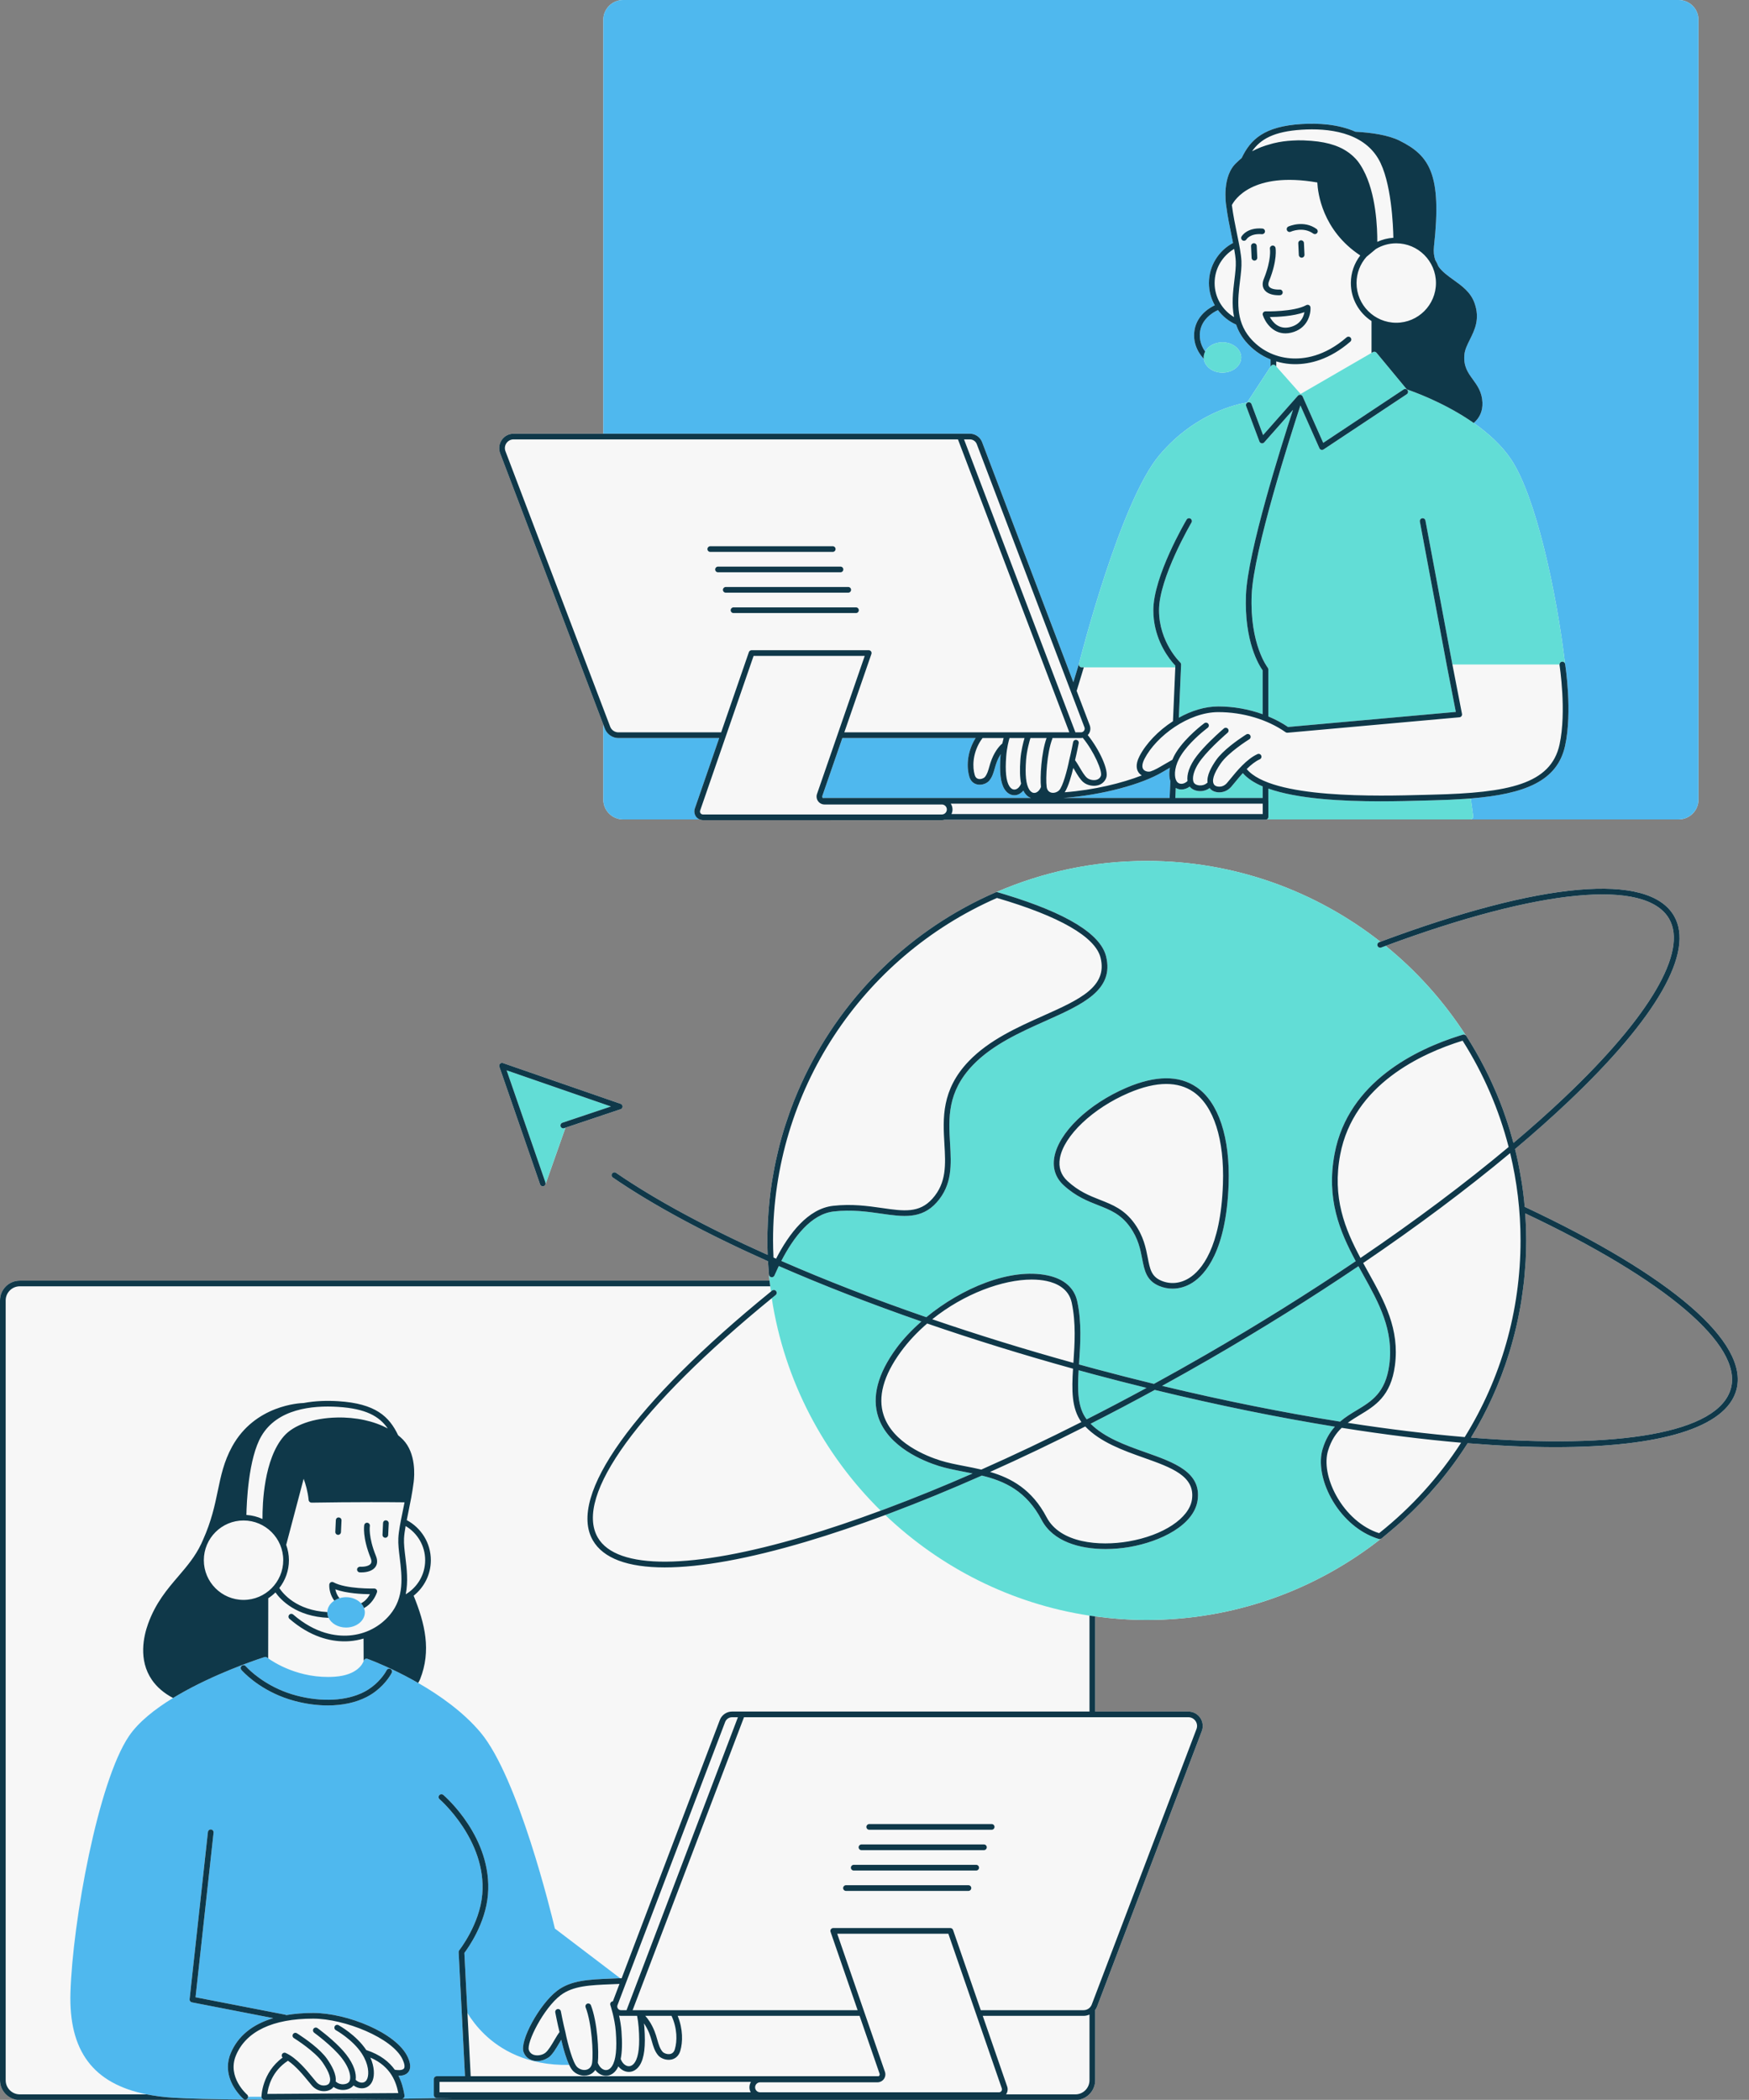
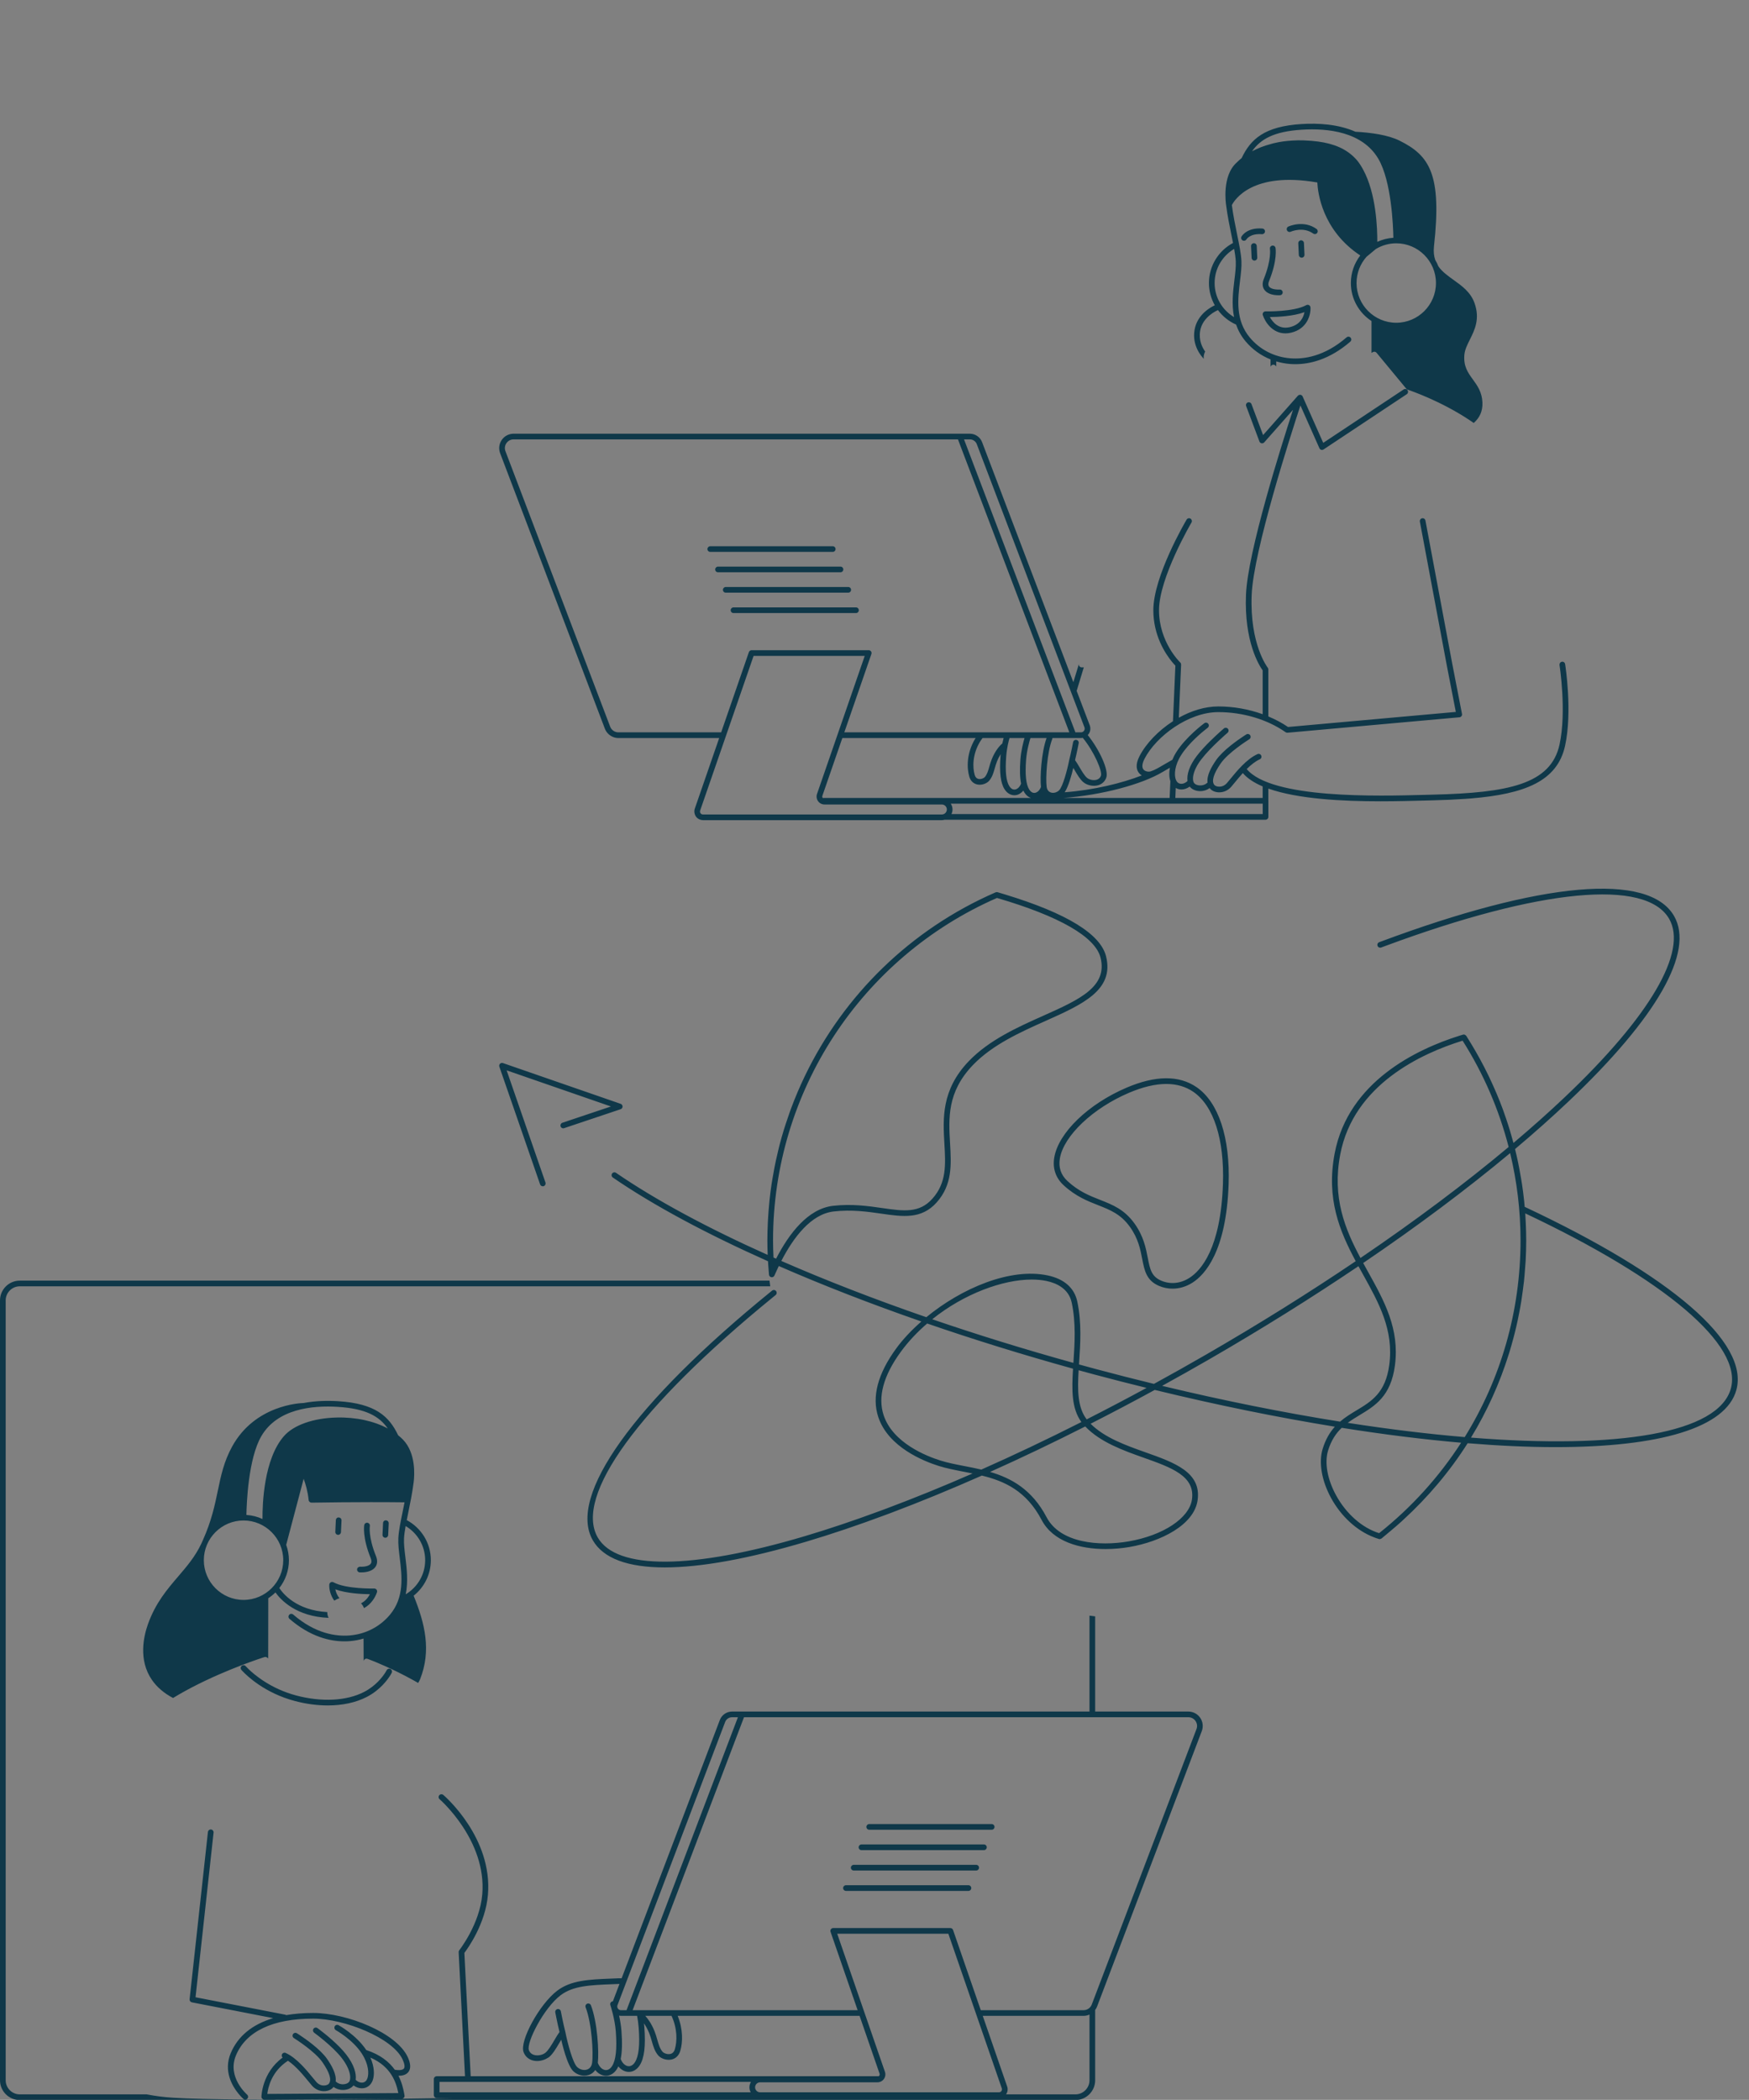
<svg xmlns="http://www.w3.org/2000/svg" fill="#000000" height="521.9" preserveAspectRatio="xMidYMid meet" version="1" viewBox="0.0 0.0 434.8 521.9" width="434.8" zoomAndPan="magnify">
  <rect x="0.0" y="0.0" width="434.8" height="521.9" fill="#808080" stroke="none" />
  <g id="change1_1">
-     <path d="M124.337,112.648c-0.418-1.101-0.269-2.337,0.4-3.307c0.668-0.969,1.77-1.548,2.948-1.548h22.297V4.922 c0-2.714,2.208-4.922,4.922-4.922h262.415c2.714,0,4.922,2.208,4.922,4.922v193.816c0,2.714-2.208,4.922-4.922,4.922h-51.78h-50.614 c-0.095,0.047-0.197,0.079-0.31,0.079h-79.787c-0.22,0.059-0.447,0.101-0.686,0.101H174.75c-0.29,0-0.567-0.071-0.827-0.181h-19.018 c-2.714,0-4.922-2.208-4.922-4.922v-18.654L124.337,112.648z M431.671,345.412c-2.559,9.547-19.295,14.259-44.988,14.26 c-6.69,0-14.014-0.335-21.828-0.972c-4.433,6.99-9.842,13.409-16.092,19.122c-0.121,0.111-0.237,0.226-0.359,0.336 c-0.832,0.752-1.687,1.482-2.549,2.209c-0.435,0.367-0.869,0.735-1.311,1.095c-0.373,0.304-0.727,0.625-1.105,0.923 c-0.035,0.028-0.084,0.022-0.123,0.043c-16.048,12.633-36.264,20.199-58.225,20.199c-4.354,0-8.632-0.322-12.831-0.896v23.657 h23.159c1.178,0,2.281,0.579,2.949,1.549s0.817,2.205,0.397,3.305l-26.035,68.471c-0.117,0.307-0.28,0.587-0.47,0.844v17.469 c0,2.714-2.208,4.922-4.922,4.922H4.922c-2.714,0-4.922-2.208-4.922-4.922V323.21c0-2.715,2.208-4.923,4.922-4.923h186.377 c-0.052-0.49-0.087-0.985-0.131-1.477c0-0.002-0.002-0.003-0.002-0.004c-0.082-0.919-0.147-1.811-0.204-2.691 c-0.013-0.215-0.037-0.428-0.049-0.643c-15.335-6.84-28.504-13.902-38.571-20.813c-0.321-0.221-0.402-0.66-0.182-0.981 c0.221-0.32,0.66-0.402,0.981-0.182c9.862,6.771,22.728,13.69,37.704,20.402c-0.05-1.219-0.08-2.416-0.08-3.595 c0-1.444,0.044-2.88,0.109-4.312c0.02-0.438,0.047-0.874,0.073-1.311c0.062-1.044,0.142-2.084,0.238-3.121 c0.04-0.434,0.074-0.869,0.12-1.301c0.143-1.34,0.311-2.674,0.51-4c0.066-0.441,0.148-0.878,0.221-1.318 c0.154-0.934,0.318-1.864,0.499-2.79c0.109-0.554,0.222-1.107,0.34-1.659c0.192-0.894,0.4-1.782,0.617-2.668 c0.112-0.458,0.216-0.92,0.335-1.376c0.329-1.258,0.687-2.506,1.066-3.746c0.134-0.438,0.28-0.872,0.421-1.308 c0.301-0.935,0.615-1.864,0.945-2.787c0.142-0.398,0.284-0.796,0.432-1.192c0.999-2.683,2.118-5.314,3.352-7.886 c0.034-0.071,0.07-0.141,0.104-0.212c9.635-19.958,26.194-36.327,47.365-45.535c0.041-0.018,0.086-0.021,0.129-0.031 c11.487-4.989,24.146-7.772,37.447-7.772c21.894,0,42.053,7.519,58.077,20.082c40.1-14.973,66.705-17.312,73-6.405 c5.114,8.857-4.208,25.233-26.248,46.111c-4.092,3.876-8.532,7.826-13.283,11.822c0.262,1.056,0.507,2.117,0.732,3.183 c0.103,0.486,0.195,0.975,0.291,1.463c0.182,0.932,0.349,1.868,0.502,2.806c0.075,0.459,0.154,0.917,0.223,1.377 c0.197,1.328,0.369,2.66,0.51,3.999c0.035,0.332,0.058,0.667,0.089,1c0.017,0.176,0.032,0.352,0.047,0.527 C415.624,317.118,434.811,333.691,431.671,345.412z M344.469,235.084c7.769,6.312,14.505,13.838,19.945,22.279 c0.028,0.03,0.07,0.039,0.093,0.075c0.384,0.598,0.748,1.206,1.117,1.811c0.059,0.096,0.119,0.192,0.178,0.288 c1.492,2.463,2.865,4.985,4.118,7.558c0.137,0.28,0.27,0.563,0.404,0.845c0.486,1.024,0.953,2.055,1.401,3.094 c0.124,0.287,0.252,0.571,0.374,0.86c0.524,1.251,1.024,2.51,1.494,3.781c0.119,0.322,0.227,0.65,0.343,0.974 c0.344,0.965,0.674,1.934,0.986,2.909c0.151,0.47,0.298,0.94,0.442,1.413c0.295,0.973,0.572,1.951,0.835,2.933 c0.015,0.055,0.032,0.108,0.046,0.163c4.53-3.826,8.784-7.611,12.705-11.325c21.208-20.09,30.683-36.266,25.997-44.382 C409.153,218.333,382.843,220.86,344.469,235.084z M379.175,301.575c0.028,0.398,0.041,0.799,0.064,1.198 c0.024,0.412,0.048,0.823,0.066,1.236c0.065,1.428,0.109,2.858,0.109,4.294c0,1.719-0.054,3.428-0.145,5.131 c-0.034,0.639-0.099,1.272-0.146,1.908c-0.077,1.042-0.153,2.083-0.264,3.115c-0.088,0.822-0.204,1.636-0.313,2.453 c-0.109,0.813-0.216,1.625-0.346,2.432c-0.152,0.952-0.328,1.896-0.509,2.84c-0.12,0.625-0.242,1.249-0.375,1.87 c-0.229,1.08-0.479,2.153-0.745,3.221c-0.104,0.416-0.213,0.829-0.323,1.242c-0.328,1.241-0.675,2.475-1.053,3.699 c-0.034,0.11-0.071,0.218-0.105,0.328c-2.279,7.288-5.432,14.253-9.404,20.762c36.527,2.916,61.621-1.061,64.619-12.257 C433.189,334.289,414.084,318.063,379.175,301.575z M134.27,294.376c0.05,0.144,0.144,0.261,0.26,0.343 c0.089,0.063,0.199,0.082,0.307,0.099c0.035,0.005,0.062,0.031,0.098,0.032c0.001,0,0.001,0,0.002,0 c0.076,0,0.154-0.012,0.231-0.039c0.049-0.017,0.086-0.05,0.128-0.076c0.022-0.013,0.046-0.024,0.066-0.039 c0.101-0.078,0.177-0.178,0.223-0.295c0.004-0.009,0.014-0.013,0.017-0.023l4.975-14.097l13.713-4.598 c0.287-0.095,0.48-0.362,0.482-0.664c0.001-0.303-0.189-0.572-0.475-0.671l-29.26-10.131c-0.256-0.088-0.539-0.023-0.73,0.168 c-0.191,0.192-0.256,0.474-0.168,0.73L134.27,294.376z" fill="#f7f7f7" />
-   </g>
+     </g>
  <g id="change2_1">
-     <path d="M81.688,402.097c-0.203-0.423-0.326-0.878-0.326-1.358c0-0.025,0.009-0.048,0.009-0.074 c0.028-1.149,0.701-2.163,1.732-2.841c0.388-0.255,0.819-0.462,1.295-0.607c0.51-0.155,1.056-0.251,1.633-0.251 c1.523,0,2.866,0.601,3.719,1.516c0.331,0.355,0.579,0.758,0.739,1.194c0.124,0.339,0.211,0.691,0.211,1.062 c0,2.08-2.095,3.772-4.669,3.772C84.052,404.511,82.366,403.506,81.688,402.097z M64.996,521.135H61.67 c0,0.161-0.046,0.322-0.158,0.455c-0.107,0.127-0.252,0.191-0.404,0.221c1.48,0.01,3,0.016,4.548,0.02 c-0.169-0.011-0.331-0.075-0.452-0.196C65.071,521.503,64.996,521.322,64.996,521.135z M137.944,479.327l16.243,12.355 c-0.101,0.003-0.198-0.01-0.3-0.005l-1.916,0.08c-0.005,0-0.01,0.001-0.016,0.001c-5.583,0.223-9.995,0.403-13.442,3.016 c-4.386,3.327-9.386,12.448-8.359,15.248c0.002,0.004,0.004,0.008,0.006,0.012c0.387,1.042,1.202,1.778,2.298,2.075 c1.186,0.317,2.598,0.058,3.636-0.594c0.139-0.087,0.295-0.157,0.418-0.259c0.921-0.764,1.727-2.135,2.506-3.459 c0.17-0.289,0.337-0.573,0.5-0.841c0.308,1.33,0.8,3.22,1.403,4.853c0.184,0.498,0.376,0.972,0.579,1.397 c-10.541,0.238-17.228-3.935-21.001-7.559c-1.973-1.895-3.363-3.805-4.29-5.314l-0.173-3.379l-0.593-11.576 c0.926-1.225,5.27-7.313,5.86-14.488c1.158-14.102-10.599-24.353-11.101-24.783c-0.297-0.252-0.741-0.216-0.994,0.077 c-0.254,0.295-0.22,0.74,0.076,0.995c0.117,0.101,11.711,10.222,10.612,23.595c-0.611,7.43-5.672,13.876-5.723,13.939 c-0.107,0.135-0.161,0.305-0.153,0.475l0.613,11.975l0.966,18.862h-0.127h-6.916c-0.39,0-0.706,0.316-0.706,0.706v3.368v0.628 c0,0.39,0.316,0.706,0.706,0.706h4.335c-2.936,0.047-7.525,0.117-13.005,0.185c0.201-0.006,0.392-0.094,0.522-0.25 c0.133-0.16,0.189-0.371,0.152-0.576c-0.032-0.182-0.068-0.382-0.108-0.592c-0.217-1.149-0.576-2.691-1.396-4.286 c0.842,0.006,1.833-0.162,2.433-0.889c0.686-0.831,0.643-2.099-0.129-3.765c-2.809-6.067-15.146-10.955-23.488-10.958 c-0.009,0-0.017,0-0.025,0c-2.428,0-4.659,0.188-6.707,0.541c-0.079-0.056-0.169-0.099-0.27-0.118L48.609,496.4l4.484-40.921 c0.043-0.387-0.237-0.736-0.624-0.779c-0.392-0.04-0.736,0.237-0.779,0.624l-4.555,41.568c-0.04,0.365,0.207,0.7,0.567,0.77 l20.218,3.928c-5.205,1.552-8.804,4.488-10.569,8.726c-1.85,4.44,0.406,8.194,1.951,10.071c0.664,0.806,1.199,1.272,1.216,1.287 c0.082,0.069,0.176,0.109,0.273,0.135c-7.409-0.052-13.804-0.181-17.749-0.436c-2.356-0.152-4.532-0.435-6.551-0.837 c-13.344-2.653-19.417-10.808-18.978-25.281c0.54-17.792,6.874-52.389,14.519-63.723c2.387-3.54,6.469-6.756,10.987-9.515 c0.475-0.29,0.954-0.574,1.437-0.854c8.69-5.034,18.462-8.386,20.803-9.155c0.254-0.084,0.424-0.138,0.492-0.159 c0.227-0.069,0.469-0.026,0.653,0.121c0.007,0.006,0.108,0.083,0.267,0.196c1.324,0.95,7.741,5.171,16.529,4.566 c5.744-0.394,7.023-3.373,7.204-3.896c0.013-0.038,0.022-0.066,0.025-0.076c0.053-0.189,0.183-0.351,0.358-0.441 c0.174-0.09,0.378-0.107,0.564-0.039c0.057,0.02,0.222,0.081,0.463,0.173c1.409,0.537,5.771,2.284,10.926,5.137 c0.401,0.222,0.806,0.45,1.216,0.686c5.281,3.034,11.18,7.17,15.499,12.306C128.829,441.732,137.104,475.792,137.944,479.327z M97.08,416.296c0.185-0.305,0.288-0.506,0.304-0.539c0.172-0.35,0.029-0.772-0.32-0.944c-0.348-0.171-0.771-0.03-0.945,0.318 c-0.004,0.008-0.112,0.219-0.327,0.557c-0.658,1.038-2.341,3.305-5.274,4.82c-4.348,2.245-10.491,2.57-16.852,0.896 c-6.351-1.675-10.46-5.184-11.951-6.635c-0.405-0.394-0.628-0.645-0.637-0.656c-0.254-0.292-0.699-0.328-0.995-0.074 c-0.295,0.254-0.329,0.699-0.076,0.994c0.023,0.027,0.113,0.13,0.262,0.289c1.092,1.161,5.541,5.471,13.038,7.447 c2.796,0.737,5.56,1.103,8.171,1.103c3.638,0,6.977-0.71,9.688-2.109C94.555,420.013,96.403,417.411,97.08,416.296z M69.27,521.836 c10.212,0,21.231-0.102,30.048-0.21l-32.577,0.208C67.578,521.835,68.42,521.836,69.27,521.836z M290.845,190.81 c-0.223,0.131-0.464,0.263-0.679,0.391c-0.38,0.225-0.751,0.442-1.118,0.651c-5.169,3.103-15.139,5.781-24.737,6.478h26.46 l0.182-4.182C290.671,193.32,290.585,192.162,290.845,190.81z M254.692,197.017c-0.103-0.159-0.193-0.337-0.282-0.518 c-0.525,0.615-1.185,1.037-1.924,1.13c-0.107,0.013-0.215,0.02-0.321,0.02c-0.94,0-1.808-0.522-2.417-1.467 c-1.005-1.557-1.327-4.195-1.016-8.299c0.012-0.156,0.03-0.3,0.045-0.451c-0.303,0.476-0.619,1.056-0.916,1.785 c-0.234,0.576-0.401,1.162-0.562,1.729c-0.32,1.125-0.622,2.189-1.397,3.105c-0.539,0.635-1.759,1.175-2.942,0.927 c-0.974-0.205-1.683-0.896-1.994-1.946c-0.664-2.237-0.646-5.86,1.399-9.319c0.059-0.1,0.132-0.185,0.193-0.283h-33.149 l-4.966,14.365c-0.06,0.173-0.033,0.358,0.073,0.506c0.021,0.029,0.053,0.044,0.078,0.068c0.06-0.017,0.119-0.037,0.184-0.037 h51.512C255.675,198.117,255.118,197.678,254.692,197.017z M178.793,183.428h-25.071c-0.871,0-1.692-0.329-2.33-0.877 c-0.444-0.381-0.802-0.865-1.018-1.432l-0.393-1.035v18.654c0,2.714,2.208,4.922,4.922,4.922h19.018 c-0.362-0.153-0.686-0.392-0.92-0.72c-0.15-0.21-0.244-0.447-0.309-0.691c-0.11-0.409-0.113-0.845,0.029-1.255L178.793,183.428z M417.318,0H154.903c-2.714,0-4.922,2.208-4.922,4.922v102.872h1.411h18.693h68.547h2.483c1.338,0,2.557,0.841,3.033,2.091 l22.691,59.668l1.398-4.598c0.485-1.917,10.314-40.332,19.956-51.799c8.973-10.671,19.783-12.809,21.847-13.128l5.821-8.894v-1.8 c-2.394-0.961-4.522-2.485-6.213-4.498c-1.117-1.33-1.862-2.734-2.358-4.167c-1.801-0.794-3.35-2.047-4.513-3.609 c-0.028,0.016-0.049,0.04-0.079,0.052c-0.037,0.015-3.758,1.55-4.348,5.151c-0.378,2.308,0.521,4.093,1.249,5.113 c0.712-1.35,2.37-2.3,4.298-2.3c2.574,0,4.669,1.692,4.669,3.772s-2.095,3.771-4.669,3.771c-2.431,0-4.412-1.514-4.627-3.434 c-0.689-0.705-2.937-3.34-2.312-7.151c0.65-3.97,4.213-5.786,5.042-6.159c-0.926-1.637-1.46-3.522-1.46-5.532 c0-4.31,2.431-8.059,5.991-9.958c-0.118-0.596-0.245-1.216-0.377-1.859c-0.47-2.287-1.001-4.878-1.342-7.545l-0.001-0.001 c-0.047-0.298-1.105-7.277,2.629-10.581c0.007-0.007,0.012-0.015,0.019-0.022c0.01-0.01,0.023-0.019,0.033-0.03 c0.006-0.005,0.011-0.011,0.017-0.017c0.005-0.004,0.009-0.007,0.014-0.011c0.353-0.362,0.743-0.702,1.148-1.032 c2.211-4.664,5.617-7.884,14.88-8.461c4.174-0.258,9.158,0.026,13.403,1.912c3.95,0.214,8.13,0.807,10.96,2.209 c7.524,3.729,10.546,8.408,8.571,26.283c-0.149,1.344-0.006,2.426,0.309,3.364c0.306,0.514,0.574,1.051,0.796,1.613 c0.92,1.313,2.285,2.302,3.761,3.358c2.088,1.495,4.248,3.04,5.211,5.747c1.409,3.952,0.043,6.689-1.163,9.104 c-0.641,1.284-1.246,2.498-1.356,3.763c-0.251,2.877,0.889,4.445,2.095,6.105c1.119,1.541,2.277,3.134,2.391,5.73 c0.097,2.243-0.748,3.871-2.161,5.109c3.513,2.457,6.868,5.448,9.248,8.977c6.16,9.133,11.301,32.802,13.472,50.942 c0,0.001,0.001,0.001,0.001,0.002c0.076,0.479,1.841,11.816-0.008,20.297c-1.926,8.835-10.044,12-23.45,13.102l0.522,3.8l0.084,0.61 c0.028,0.202-0.033,0.406-0.167,0.56c-0.134,0.154-0.328,0.242-0.532,0.242h51.78c2.714,0,4.922-2.208,4.922-4.922V4.922 C422.24,2.208,420.032,0,417.318,0z" fill="#4fb8ee" />
-   </g>
+     </g>
  <g id="change3_1">
-     <path d="M313.898,198.33h-21.7h-0.013l0.109-2.498c0.007,0.004,0.014,0.01,0.021,0.014 c0.273,0.154,0.563,0.278,0.885,0.332c0.164,0.028,0.329,0.041,0.495,0.041c0.72,0,1.443-0.266,2.063-0.718 c0.001,0.002,0.002,0.004,0.003,0.005c0.5,0.638,1.351,1.043,2.335,1.109c0.098,0.007,0.196,0.01,0.292,0.01 c0.884,0,1.714-0.284,2.338-0.766c0.021,0.029,0.028,0.062,0.051,0.09c0.463,0.588,1.297,0.954,2.23,0.979 c0.034,0.001,0.069,0.001,0.103,0.001c1.119,0,2.189-0.491,2.951-1.355c0.254-0.288,0.56-0.662,0.91-1.089 c0.568-0.694,1.245-1.521,1.992-2.34c1.158,1.334,2.843,2.429,4.937,3.313v2.872H313.898z M365.632,198.448 c-0.461,0.038-0.937,0.07-1.41,0.103c-2.5,0.175-5.153,0.294-7.996,0.362l-2.103,0.055c-3.028,0.083-6.825,0.187-10.937,0.187 c-9.443,0-20.535-0.558-27.877-3.16v2.986c0.002,0.019,0.011,0.035,0.011,0.055v3.213v0.785c0,0.277-0.163,0.511-0.395,0.626h50.614 c0.204,0,0.398-0.088,0.532-0.242s0.194-0.358,0.167-0.56l-0.084-0.61L365.632,198.448z M375.617,114.105 c-2.38-3.529-5.735-6.52-9.248-8.977c-0.402-0.281-0.805-0.555-1.21-0.822c-6.912-4.561-14.075-7.076-15.411-7.524l-7.38-8.912 l-0.164-0.198c-0.22-0.266-0.598-0.333-0.897-0.161l-0.35,0.203l-17.621,10.203l-6.061-6.836l-0.179-0.202 c-0.145-0.164-0.358-0.254-0.579-0.236c-0.219,0.016-0.419,0.133-0.539,0.317l-0.114,0.175l-5.821,8.894 c-2.065,0.319-12.874,2.457-21.847,13.128c-9.642,11.466-19.471,49.881-19.956,51.799c-0.002,0.007-0.007,0.026-0.008,0.032 c-0.054,0.211-0.007,0.435,0.127,0.606s0.339,0.272,0.557,0.272h0.522h22.749l0.019-0.426c-0.197-0.203-0.503-0.537-0.869-0.985 c-1.664-2.038-4.612-6.53-4.612-12.79c0-8.423,7.931-21.944,8.269-22.515c0.2-0.336,0.635-0.444,0.966-0.249 c0.336,0.198,0.448,0.631,0.249,0.967c-0.081,0.136-8.073,13.76-8.073,21.797c0,7.93,5.219,12.932,5.272,12.982 c0.003,0.002,0.003,0.006,0.006,0.009c0.069,0.067,0.124,0.146,0.162,0.236c0.008,0.02,0.006,0.042,0.013,0.062 c0.024,0.077,0.045,0.155,0.042,0.238l-0.574,13.193c0.026-0.015,0.053-0.029,0.079-0.043c3.027-1.674,6.392-2.758,9.73-2.76 c0.004,0,0.008,0,0.012,0c3.791,0,7.575,0.684,11.024,1.928v-10.898c-0.839-1.165-4.617-7.091-4.147-18.788 c0.427-10.599,8.674-36.724,11.69-45.965l-7.156,8.093c-0.165,0.186-0.413,0.272-0.657,0.227c-0.244-0.045-0.445-0.214-0.532-0.447 l-3.097-8.261l-0.203-0.541c-0.138-0.365,0.048-0.771,0.412-0.908c0.361-0.134,0.77,0.047,0.908,0.413l0.126,0.335l2.763,7.368 l8.242-9.322l0.413-0.467c0.001-0.001,0.003-0.001,0.003-0.002c0.072-0.081,0.165-0.136,0.264-0.177 c0.026-0.01,0.051-0.014,0.078-0.021c0.075-0.021,0.151-0.029,0.231-0.024c0.021,0.001,0.041-0.009,0.061-0.006 c0.017,0.003,0.03,0.016,0.047,0.02c0.023,0.005,0.047,0.001,0.07,0.009c0.053,0.018,0.094,0.052,0.139,0.08 c0.026,0.016,0.054,0.026,0.078,0.045c0.083,0.068,0.149,0.149,0.193,0.244c0.002,0.005,0.007,0.007,0.009,0.012l0.257,0.58 l4.867,10.958l19.333-12.832l0.653-0.434c0.32-0.216,0.761-0.129,0.979,0.198c0.215,0.325,0.127,0.762-0.198,0.978l-0.289,0.192 l-20.393,13.536c-0.117,0.078-0.252,0.118-0.39,0.118c-0.066,0-0.132-0.009-0.197-0.028c-0.2-0.058-0.364-0.201-0.448-0.391 l-4.722-10.634c-2.417,7.356-11.685,36.187-12.123,47.111c-0.495,12.288,3.947,17.998,3.991,18.054 c0.101,0.125,0.156,0.282,0.156,0.442v11.692c1.749,0.732,3.405,1.597,4.893,2.619L361.262,177l0.654-0.059l-2.262-11.647 c0-0.001,0-0.003,0-0.004l0,0l-0.003-0.016l-6.674-35.637c-0.072-0.383,0.181-0.752,0.564-0.823 c0.376-0.071,0.751,0.178,0.823,0.563l6.57,35.077l0.106,0.568c0,0.001,0.001,0.002,0.001,0.003l0.026,0.134H387.7 c0.001-0.34,0.235-0.642,0.582-0.696c0.374-0.067,0.744,0.199,0.807,0.583C386.918,146.907,381.777,123.238,375.617,114.105z M303.899,92.621c2.574,0,4.669-1.692,4.669-3.771c0-2.08-2.095-3.772-4.669-3.772c-1.928,0-3.586,0.95-4.298,2.3 c-0.239,0.453-0.371,0.95-0.371,1.472c0,0.116,0.03,0.225,0.042,0.338C299.488,91.107,301.468,92.621,303.899,92.621z M337.708,314.698c-11.65,7.861-24.107,15.647-37.11,23.154c-3.907,2.256-7.809,4.446-11.702,6.589 c15.425,3.705,30.301,6.673,44.243,8.892c1.303-1.122,2.724-1.982,4.126-2.826c3.695-2.224,7.185-4.326,8.108-11.286 c1.149-8.648-2.569-15.338-6.505-22.422C338.48,316.102,338.093,315.401,337.708,314.698z M241.781,366.22 c-0.762-0.157-1.524-0.307-2.284-0.454c-2.162-0.419-4.205-0.815-6.126-1.417c-3.699-1.16-12.568-4.669-15.042-12.179 c-1.642-4.985-0.139-10.711,4.467-17.023c1.683-2.307,3.829-4.574,6.255-6.701c-12.643-4.391-24.562-9.029-35.449-13.788 c-0.361,0.744-0.7,1.483-1.016,2.207c-0.023,0.053-0.048,0.107-0.071,0.159c-0.113,0.26-0.369,0.424-0.647,0.424 c-0.037,0-0.074-0.003-0.112-0.01c-0.317-0.051-0.558-0.31-0.589-0.628c0.044,0.492,0.079,0.987,0.131,1.477 c0.05,0.474,0.123,0.94,0.18,1.411c0.053,0.436,0.108,0.872,0.167,1.306c0.095-0.078,0.187-0.154,0.282-0.231 c0.303-0.247,0.748-0.197,0.992,0.103c0.246,0.303,0.199,0.748-0.103,0.994c-0.325,0.264-0.638,0.524-0.96,0.787 c3.146,20.516,12.936,38.866,27.084,52.804c0.488-0.18,0.978-0.363,1.469-0.547C227.305,372.331,234.446,369.431,241.781,366.22z M272.029,341.615c-1.298-0.348-2.591-0.701-3.883-1.056c-0.299,4.973-0.272,9.252,2.002,12.211 c4.928-2.506,9.893-5.112,14.883-7.823C280.735,343.887,276.408,342.788,272.029,341.615z M190.914,313.472 c0.012,0.216,0.036,0.428,0.049,0.643c-0.014-0.214-0.025-0.425-0.037-0.638C190.921,313.475,190.917,313.474,190.914,313.472z M364.413,257.363c-0.18-0.195-0.441-0.296-0.704-0.22c-0.303,0.091-0.614,0.187-0.93,0.286 c-10.521,3.31-27.578,11.355-30.982,29.229c-2.147,11.272,1.234,19.337,5.234,26.795c-11.654,7.868-24.121,15.662-37.139,23.178 c-4.348,2.51-8.693,4.951-13.023,7.32c-4.779-1.164-9.606-2.397-14.475-3.701c-1.39-0.373-2.775-0.75-4.158-1.131 c0.011-0.173,0.021-0.339,0.033-0.514c0.309-4.633,0.66-9.884-0.459-15.133c-0.718-3.364-3.251-5.602-7.325-6.472 c-9.334-1.985-21.431,3.166-30.204,10.377c-12.87-4.448-24.993-9.153-36.047-13.982c3.021-5.855,7.388-11.654,13.017-12.297 c4.5-0.517,8.404,0.05,11.848,0.543c5.353,0.772,9.978,1.433,13.746-2.78c3.937-4.405,3.647-9.401,3.338-14.69 c-0.364-6.265-0.74-12.744,5.646-19.426c4.87-5.094,11.888-8.231,18.079-10.999c9.206-4.115,17.158-7.67,15.053-16.079 c-1.391-5.549-9.83-10.706-25.056-15.342c-0.633-0.193-1.258-0.386-1.915-0.577c-0.115-0.034-0.234-0.026-0.349-0.001 c11.487-4.989,24.146-7.772,37.447-7.772c21.894,0,42.053,7.519,58.077,20.082c-0.1,0.037-0.198,0.072-0.298,0.11 c-0.365,0.136-0.551,0.543-0.415,0.908s0.546,0.549,0.908,0.413c0.373-0.139,0.736-0.27,1.107-0.408 C352.238,241.396,358.974,248.922,364.413,257.363z M297.463,270.203c-4.351-2.984-10.197-2.945-17.386,0.121 c-9.53,4.064-16.926,11.192-17.983,17.333c-0.466,2.701,0.34,5.098,2.329,6.93c3.004,2.765,5.954,3.924,8.556,4.946 c3.032,1.192,5.652,2.223,7.933,5.416c2.058,2.879,2.577,5.562,3.035,7.931c0.56,2.89,1.043,5.387,4.19,6.72 c1.082,0.459,2.217,0.685,3.357,0.685c1.698,0,3.406-0.502,4.956-1.491c3.105-1.98,8.403-7.791,8.983-24.449 C305.837,282.754,302.932,273.954,297.463,270.203z M342.81,382.511c-0.438-0.123-0.87-0.289-1.303-0.455 c-4.189-1.605-8.079-5.135-10.588-9.716c-2.346-4.281-3.138-8.837-2.122-12.19c0.733-2.418,1.8-4.177,3.046-5.558 c-14.078-2.283-29.11-5.328-44.774-9.14c-5.35,2.922-10.671,5.719-15.951,8.408c3.477,3.464,8.642,5.325,13.669,7.107 c7.162,2.54,13.929,4.939,12.933,11.906c-0.881,6.161-9.133,10.273-16.921,11.617c-1.874,0.322-3.903,0.511-5.954,0.511 c-6.429,0.001-13.078-1.855-15.908-7.246c-3.788-7.211-9.205-9.631-14.847-11.016c-7.739,3.423-15.278,6.522-22.543,9.258 c-0.492,0.185-0.98,0.365-1.469,0.547c13.68,13.039,31.242,22.037,50.771,25.007c0.467,0.071,0.942,0.116,1.411,0.18 c4.199,0.574,8.477,0.896,12.831,0.896c21.961,0,42.177-7.565,58.225-20.199c-0.1,0.052-0.201,0.109-0.314,0.109 C342.938,382.537,342.873,382.529,342.81,382.511z M376.242,284.069c0.001,0,0.001-0.001,0.001-0.001 c-0.015-0.055-0.032-0.108-0.046-0.163C376.212,283.96,376.227,284.014,376.242,284.069z M139.357,279.946 c-0.056-0.168-0.039-0.34,0.024-0.492c0.027-0.065,0.067-0.122,0.112-0.177c0.019-0.022,0.031-0.048,0.052-0.068 c0.072-0.068,0.156-0.124,0.257-0.157l12.076-4.049l-25.93-8.978l8.995,25.978l0.661,1.908c0.058,0.167,0.042,0.337-0.019,0.489 c0.004-0.009,0.014-0.013,0.017-0.023l4.975-14.097l13.713-4.598l-14.04,4.707C139.885,280.52,139.481,280.316,139.357,279.946z M134.935,294.85c0.001,0,0.001,0,0.002,0c-0.036,0-0.065-0.026-0.1-0.032C134.872,294.824,134.899,294.85,134.935,294.85z" fill="#62ddd6" />
-   </g>
+     </g>
  <g id="change4_1">
    <path d="M107.107,387.772c0-4.31-2.431-8.059-5.992-9.958c0.118-0.595,0.245-1.213,0.376-1.854 c0.471-2.295,1.005-4.897,1.346-7.573c0.206-1.622,0.625-7.176-2.65-10.58c-0.369-0.384-0.784-0.741-1.212-1.089 c-2.211-4.664-5.617-7.885-14.881-8.462c-2.672-0.168-5.68-0.108-8.615,0.449c-0.841,0.019-12.11,0.473-17.785,10.846 c-2.047,3.74-2.774,7.244-3.544,10.952c-0.769,3.702-1.58,7.534-3.704,12.268c-0.142,0.286-0.274,0.576-0.392,0.875 c-0.006,0.012-0.01,0.023-0.016,0.035c-1.516,3.197-3.563,5.59-5.731,8.124c-2.756,3.222-5.607,6.553-7.488,11.763 c-1.111,3.076-2.467,8.978,0.938,13.938c1.246,1.816,3.008,3.318,5.261,4.513c0.475-0.29,0.954-0.574,1.437-0.854 c8.69-5.034,18.462-8.386,20.803-9.155c0.254-0.084,0.424-0.138,0.492-0.159c0.227-0.069,0.469-0.026,0.653,0.121 c0.007,0.006,0.108,0.083,0.267,0.196l0.022-14.947c0.643-0.42,1.244-0.9,1.788-1.438c1.292,1.822,5.14,6.014,13.21,6.317 c-0.203-0.423-0.326-0.878-0.326-1.358c0-0.025,0.009-0.048,0.009-0.074c-7.722-0.421-11.078-4.659-11.933-5.979 c1.49-1.912,2.387-4.308,2.387-6.915c0-1.341-0.247-2.622-0.678-3.816l4.341-16.422c0.475,1.278,1.03,3.141,1.242,5.296 c0.037,0.367,0.381,0.645,0.715,0.637c0.121-0.001,11.856-0.217,23.124-0.084c-0.155,0.787-0.31,1.56-0.461,2.292 c-0.532,2.588-0.991,4.824-1.081,6.626c-0.072,1.45,0.13,3.112,0.345,4.872c0.562,4.607,1.199,9.829-2.456,14.182 c-2.511,2.988-6.077,4.809-10.042,5.124c-3.328,0.26-8.46-0.423-13.989-5.204c-0.295-0.255-0.74-0.223-0.996,0.072 c-0.254,0.295-0.223,0.74,0.072,0.995c5.202,4.5,10.115,5.597,13.672,5.597c0.475,0,0.928-0.019,1.353-0.054 c1.168-0.093,2.3-0.314,3.391-0.639l0.024,5.59c0.013-0.038,0.022-0.066,0.025-0.076c0.053-0.189,0.183-0.351,0.358-0.441 c0.174-0.09,0.378-0.107,0.564-0.039c0.057,0.02,0.222,0.081,0.463,0.173c1.409,0.537,5.771,2.284,10.926,5.137 c0.401,0.222,0.806,0.45,1.216,0.686c0.171-0.285,0.34-0.571,0.463-0.878c2.858-7.133,1.23-13.9-1.586-20.8 C105.432,394.529,107.107,391.345,107.107,387.772z M60.543,397.642c-5.442,0-9.871-4.428-9.871-9.871 c0-5.442,4.428-9.871,9.871-9.871s9.871,4.428,9.871,9.871S65.986,397.642,60.543,397.642z M83.712,352.311 c-5.8,0.135-10.706,1.862-13.122,4.621c-5.008,5.714-5.362,16.887-5.334,20.603c-1.231-0.569-2.579-0.919-4-1.009 c0.051-2.842,0.462-14.07,3.741-19.634c3.953-6.705,12.523-7.635,19.009-7.229c6.973,0.434,10.287,2.351,12.387,5.367 C92.961,353.193,88.518,352.196,83.712,352.311z M100.862,396.245c0.644-3.186,0.256-6.423-0.087-9.242 c-0.207-1.698-0.403-3.302-0.336-4.629c0.045-0.897,0.195-1.939,0.4-3.089c2.902,1.721,4.857,4.876,4.857,8.487 C105.696,391.373,103.751,394.521,100.862,396.245z M322.885,63.372l-0.135-2.907c-0.019-0.389,0.283-0.72,0.671-0.738 c0.376-0.025,0.721,0.283,0.737,0.672l0.135,2.907c0.019,0.389-0.283,0.72-0.671,0.738c-0.011,0.001-0.022,0.001-0.033,0.001 C323.214,64.044,322.902,63.749,322.885,63.372z M314.183,69.318c1.946-4.806,1.527-7.426,1.523-7.451 c-0.066-0.382,0.189-0.748,0.571-0.817c0.385-0.071,0.747,0.182,0.817,0.564c0.023,0.12,0.518,2.995-1.601,8.233 c-0.237,0.585-0.244,1.043-0.019,1.362c0.368,0.521,1.38,0.81,2.668,0.755c0.382-0.027,0.718,0.286,0.736,0.675 c0.017,0.389-0.285,0.719-0.675,0.735c-0.124,0.006-0.247,0.008-0.368,0.008c-1.629,0-2.898-0.487-3.513-1.359 C313.964,71.517,313.65,70.637,314.183,69.318z M319.557,82.855c0.433,0,0.89-0.05,1.374-0.161c4.074-0.931,4.957-4.513,4.854-6.276 c-0.014-0.242-0.15-0.46-0.362-0.577c-0.212-0.117-0.471-0.117-0.681-0.001c-3.12,1.713-10.054,1.546-10.119,1.545 c-0.238-0.003-0.447,0.099-0.584,0.283c-0.136,0.183-0.176,0.422-0.106,0.64C314.481,80.008,316.308,82.855,319.557,82.855z M324.288,77.584c-0.23,1.227-1.02,3.127-3.672,3.734c-2.754,0.628-4.265-1.293-4.928-2.518 C317.593,78.779,321.532,78.604,324.288,77.584z M299.23,88.85c0-0.522,0.133-1.02,0.371-1.472c-0.728-1.02-1.627-2.805-1.249-5.113 c0.59-3.601,4.311-5.136,4.348-5.151c0.031-0.012,0.052-0.036,0.079-0.052c1.162,1.561,2.711,2.815,4.513,3.609 c0.496,1.433,1.241,2.837,2.358,4.167c1.69,2.013,3.819,3.536,6.213,4.498v1.8l0.114-0.175c0.12-0.184,0.32-0.301,0.539-0.317 c0.221-0.019,0.434,0.072,0.579,0.236l0.179,0.202v-1.258c1.089,0.324,2.22,0.544,3.386,0.637c0.424,0.034,0.877,0.054,1.353,0.054 c3.556,0,8.47-1.098,13.672-5.597c0.295-0.255,0.327-0.701,0.072-0.996c-0.255-0.296-0.7-0.327-0.995-0.072 c-5.529,4.782-10.66,5.469-13.99,5.205c-3.965-0.316-7.53-2.136-10.041-5.125c-3.654-4.352-3.017-9.573-2.456-14.179 c0.215-1.761,0.418-3.423,0.345-4.872c-0.09-1.805-0.549-4.042-1.081-6.633c-0.454-2.211-0.964-4.712-1.299-7.266 c0.583-1.156,4.959-8.456,21.247-5.624c0.112,2.483,1.197,11.882,10.677,18.138c-1.462,1.902-2.341,4.274-2.341,6.853 c0,3.953,2.048,7.432,5.134,9.447v7.921l0.35-0.203c0.299-0.172,0.677-0.105,0.897,0.161l0.164,0.198l7.38,8.912 c1.337,0.448,8.499,2.963,15.411,7.524c0.405,0.267,0.808,0.541,1.21,0.822c1.413-1.238,2.258-2.867,2.161-5.109 c-0.114-2.597-1.272-4.19-2.391-5.73c-1.206-1.661-2.346-3.228-2.095-6.105c0.11-1.265,0.715-2.479,1.356-3.763 c1.206-2.415,2.572-5.152,1.163-9.104c-0.963-2.707-3.123-4.252-5.211-5.747c-1.476-1.056-2.841-2.045-3.761-3.358 c-0.222-0.562-0.49-1.099-0.796-1.613c-0.315-0.939-0.458-2.02-0.309-3.364c1.975-17.874-1.047-22.554-8.571-26.283 c-2.83-1.402-7.009-1.996-10.96-2.209c-4.244-1.885-9.229-2.17-13.403-1.912c-9.263,0.577-12.669,3.797-14.88,8.461 c-0.405,0.33-0.795,0.67-1.148,1.032c-0.005,0.004-0.009,0.007-0.014,0.011c-0.006,0.005-0.011,0.011-0.017,0.017 c-0.01,0.01-0.023,0.019-0.033,0.03c-0.007,0.007-0.012,0.015-0.019,0.022c-3.734,3.303-2.675,10.283-2.629,10.581l0.001,0.001 c0.34,2.667,0.872,5.259,1.342,7.545c0.132,0.643,0.259,1.263,0.377,1.859c-3.561,1.899-5.991,5.648-5.991,9.958 c0,2.011,0.535,3.896,1.46,5.532c-0.829,0.373-4.392,2.189-5.042,6.159c-0.625,3.811,1.624,6.446,2.312,7.151 C299.26,89.074,299.23,88.965,299.23,88.85z M356.976,70.345c0,5.442-4.428,9.871-9.871,9.871c-5.442,0-9.871-4.428-9.871-9.871 c0-2.499,0.941-4.778,2.478-6.519l2.334-1.942c1.481-0.889,3.208-1.41,5.058-1.41C352.548,60.475,356.976,64.903,356.976,70.345z M323.642,32.238c6.483-0.408,15.055,0.52,19.009,7.229c3.279,5.563,3.69,16.791,3.741,19.633c-1.421,0.089-2.769,0.44-4,1.009 c0.025-3.213-0.241-12-3.55-18.013c-0.071-0.133-0.144-0.259-0.217-0.387c-0.036-0.061-0.071-0.122-0.107-0.182 c-0.448-0.765-0.928-1.442-1.444-2.002c-0.005-0.006-0.01-0.013-0.016-0.019c-0.001-0.001-0.002-0.001-0.002-0.002 c-0.004-0.004-0.008-0.009-0.011-0.014c-0.035-0.038-0.077-0.068-0.112-0.106c-0.296-0.323-0.621-0.634-0.983-0.927 c-2.369-1.994-5.536-3.094-9.847-3.443c-0.028-0.003-0.055-0.005-0.083-0.008c-0.461-0.036-0.937-0.064-1.425-0.083 c-0.222-0.01-0.436-0.033-0.66-0.039c-0.155-0.004-0.304,0.009-0.459,0.008c-0.196-0.002-0.373-0.016-0.573-0.016 c-0.062,0-0.124,0-0.186,0c-0.385,0.001-0.754,0.031-1.131,0.047c-0.092,0.005-0.186,0.006-0.277,0.012 c-1.591,0.084-3.114,0.293-4.564,0.643c-0.06,0.014-0.121,0.024-0.18,0.038c-0.208,0.052-0.411,0.116-0.617,0.174 c-1.71,0.448-3.284,1.057-4.692,1.811C313.356,34.588,316.67,32.672,323.642,32.238z M301.953,70.345 c0-3.611,1.955-6.766,4.857-8.487c0.205,1.15,0.356,2.192,0.401,3.089c0.066,1.328-0.13,2.932-0.336,4.631 c-0.344,2.819-0.732,6.055-0.088,9.241C303.898,77.095,301.953,73.947,301.953,70.345z M326.467,58.051 c-2.533-1.823-5.564-0.478-5.593-0.463c-0.354,0.164-0.772,0.006-0.934-0.35c-0.161-0.355-0.004-0.773,0.35-0.934 c0.154-0.07,3.809-1.69,7.001,0.601c0.316,0.227,0.389,0.668,0.161,0.985c-0.138,0.192-0.354,0.294-0.573,0.294 C326.736,58.183,326.592,58.14,326.467,58.051z M312.421,61.122l0.135,2.907c0.019,0.389-0.283,0.72-0.671,0.738 c-0.011,0.001-0.022,0.001-0.033,0.001c-0.375,0-0.688-0.295-0.704-0.673l-0.135-2.907c-0.019-0.389,0.283-0.72,0.671-0.738 C312.076,60.425,312.404,60.733,312.421,61.122z M309.865,59.493c-0.132,0.223-0.371,0.349-0.613,0.349 c-0.119,0-0.237-0.03-0.347-0.092c-0.334-0.192-0.455-0.611-0.269-0.949c0.051-0.094,1.33-2.311,5.189-2 c0.389,0.031,0.679,0.371,0.648,0.759c-0.03,0.389-0.397,0.671-0.758,0.648C310.807,57.971,309.903,59.432,309.865,59.493z M241.456,469.258c0,0.39-0.316,0.706-0.706,0.706h-30.443c-0.39,0-0.706-0.316-0.706-0.706c0-0.39,0.316-0.706,0.706-0.706h30.443 C241.141,468.553,241.456,468.868,241.456,469.258z M97.064,414.813c0.349,0.172,0.492,0.594,0.32,0.944 c-0.016,0.033-0.119,0.233-0.304,0.539c-0.677,1.115-2.525,3.717-5.914,5.468c-2.711,1.399-6.05,2.109-9.688,2.109 c-2.611,0-5.375-0.365-8.171-1.103c-7.497-1.976-11.945-6.287-13.038-7.447c-0.149-0.159-0.239-0.262-0.262-0.289 c-0.253-0.295-0.218-0.74,0.076-0.994c0.296-0.254,0.741-0.218,0.995,0.074c0.009,0.011,0.232,0.262,0.637,0.656 c1.491,1.451,5.6,4.96,11.951,6.635c6.361,1.674,12.504,1.349,16.852-0.896c2.933-1.515,4.616-3.782,5.274-4.82 c0.214-0.338,0.323-0.549,0.327-0.557C96.293,414.783,96.716,414.642,97.064,414.813z M247.236,454.058 c0,0.39-0.316,0.706-0.706,0.706h-30.443c-0.39,0-0.706-0.316-0.706-0.706c0-0.39,0.316-0.706,0.706-0.706h30.443 C246.921,453.353,247.236,453.668,247.236,454.058z M182.351,150.958h30.443c0.39,0,0.706,0.316,0.706,0.706 s-0.316,0.706-0.706,0.706h-30.443c-0.39,0-0.706-0.316-0.706-0.706C181.646,151.274,181.961,150.958,182.351,150.958z M295.418,425.388h-23.159v-23.657c-0.469-0.064-0.944-0.109-1.411-0.18v23.836h-17.831H184.47h-2.483 c-1.339,0-2.558,0.841-3.033,2.091l-24.417,64.209c-0.117,0.001-0.232-0.009-0.349-0.005c-0.101,0.003-0.198-0.01-0.3-0.005 l-1.916,0.08c-0.005,0-0.01,0.001-0.016,0.001c-5.583,0.223-9.995,0.403-13.442,3.016c-4.386,3.327-9.386,12.448-8.359,15.248 c0.002,0.004,0.004,0.008,0.006,0.012c0.387,1.042,1.202,1.778,2.298,2.075c1.186,0.317,2.598,0.058,3.636-0.594 c0.139-0.087,0.295-0.157,0.418-0.259c0.921-0.764,1.727-2.135,2.506-3.459c0.17-0.289,0.337-0.573,0.5-0.841 c0.308,1.33,0.8,3.22,1.403,4.853c0.184,0.498,0.376,0.972,0.579,1.397c0.32,0.67,0.66,1.229,1.017,1.566 c0.766,0.724,1.765,1.115,2.747,1.115c0.396,0,0.788-0.063,1.162-0.194c0.66-0.231,1.181-0.663,1.561-1.221 c0.605,0.789,1.415,1.306,2.307,1.417c0.119,0.014,0.238,0.022,0.355,0.022c1.045,0,2.012-0.583,2.693-1.639 c0.138-0.213,0.263-0.447,0.378-0.697c0.6,0.753,1.392,1.243,2.26,1.352c0.119,0.014,0.238,0.022,0.355,0.022 c1.045,0,2.012-0.583,2.693-1.639c1.142-1.768,1.508-4.781,1.151-9.482c-0.025-0.328-0.059-0.638-0.093-0.946 c0.42,0.605,0.878,1.395,1.301,2.433c0.272,0.668,0.464,1.345,0.651,2c0.365,1.283,0.709,2.495,1.586,3.532 c0.6,0.708,1.954,1.302,3.283,1.031c1.081-0.227,1.867-0.996,2.213-2.164c0.633-2.137,0.701-5.38-0.652-8.692h45.224l4.966,14.365 c0.06,0.174,0.033,0.358-0.073,0.507c-0.043,0.06-0.101,0.101-0.16,0.139c-0.012-0.001-0.021-0.007-0.033-0.007h-101.38 l-0.803-15.693l-0.173-3.379l-0.593-11.576c0.926-1.225,5.27-7.313,5.86-14.488c1.158-14.102-10.599-24.353-11.101-24.783 c-0.297-0.252-0.741-0.216-0.994,0.077c-0.254,0.295-0.22,0.74,0.076,0.995c0.117,0.101,11.711,10.222,10.612,23.595 c-0.611,7.43-5.672,13.876-5.723,13.939c-0.107,0.135-0.161,0.305-0.153,0.475l0.613,11.975l0.966,18.862h-0.127h-6.916 c-0.39,0-0.706,0.316-0.706,0.706v3.368v0.628c0,0.39,0.316,0.706,0.706,0.706h4.335c-2.936,0.047-7.525,0.117-13.005,0.185 c0.201-0.006,0.392-0.094,0.522-0.25c0.133-0.16,0.189-0.371,0.152-0.576c-0.032-0.182-0.068-0.382-0.108-0.592 c-0.217-1.149-0.576-2.691-1.396-4.286c0.842,0.006,1.833-0.162,2.433-0.889c0.686-0.831,0.643-2.099-0.129-3.765 c-2.809-6.067-15.146-10.955-23.488-10.958c-0.009,0-0.017,0-0.025,0c-2.428,0-4.659,0.188-6.707,0.541 c-0.079-0.056-0.169-0.099-0.27-0.118L48.609,496.4l4.484-40.921c0.043-0.387-0.237-0.736-0.624-0.779 c-0.392-0.04-0.736,0.237-0.779,0.624l-4.555,41.568c-0.04,0.365,0.207,0.7,0.567,0.77l20.218,3.928 c-5.205,1.552-8.804,4.488-10.569,8.726c-1.85,4.44,0.406,8.194,1.951,10.071c0.664,0.806,1.199,1.272,1.216,1.287 c0.082,0.069,0.176,0.109,0.273,0.135c-7.409-0.052-13.804-0.181-17.749-0.436c-2.356-0.152-4.532-0.435-6.551-0.837H4.922 c-1.936,0-3.511-1.575-3.511-3.51V323.21c0-1.936,1.575-3.512,3.511-3.512h186.557c-0.057-0.471-0.13-0.938-0.18-1.411H4.922 c-2.714,0-4.922,2.208-4.922,4.923v193.816c0,2.714,2.208,4.922,4.922,4.922h262.415c2.714,0,4.922-2.208,4.922-4.922v-17.469 c0.19-0.257,0.353-0.537,0.47-0.844l26.035-68.471c0.42-1.1,0.271-2.335-0.397-3.305S296.596,425.388,295.418,425.388z M61.109,521.811c0.152-0.03,0.297-0.094,0.404-0.221c0.112-0.132,0.158-0.294,0.158-0.455c0-0.201-0.076-0.4-0.241-0.539 c-0.051-0.043-5.028-4.333-2.776-9.737c2.494-5.984,9.131-9.146,19.196-9.146c0.008,0,0.016,0,0.024,0 c7.721,0.003,19.725,4.777,22.208,10.139c0.501,1.083,0.619,1.912,0.322,2.273c-0.394,0.477-1.566,0.42-2.258,0.294 c-1.367-1.912-3.545-3.743-7.094-4.902c-2.48-3.743-6.711-6.082-6.892-6.181c-0.34-0.189-0.77-0.062-0.956,0.281 c-0.074,0.136-0.086,0.283-0.068,0.425c0.028,0.217,0.143,0.419,0.349,0.531c0.042,0.023,4.235,2.343,6.499,5.877 c1.666,2.602,1.773,4.904,1.358,6.083c-0.213,0.606-0.606,0.973-1.137,1.063c-0.6,0.094-1.281-0.178-1.785-0.68 c0.215-1.529-0.386-3.743-2.344-6.278c-1.941-2.513-5.222-5.116-6.561-6.133c-0.336-0.255-0.555-0.415-0.593-0.443 c-0.318-0.232-0.758-0.157-0.985,0.158c-0.128,0.177-0.153,0.391-0.102,0.587c0.04,0.154,0.122,0.298,0.26,0.398 c0.045,0.033,4.56,3.31,6.865,6.294c2.338,3.028,2.35,5.254,1.808,5.944c-0.249,0.318-0.744,0.532-1.321,0.571 c-0.715,0.063-1.409-0.168-1.818-0.566c-0.056-0.054-0.121-0.088-0.187-0.12c0.248-1.815-1-3.961-2.099-5.559 c-1.712-2.489-5.535-5.124-6.977-6.067c-0.316-0.206-0.522-0.335-0.562-0.359c-0.331-0.205-0.766-0.103-0.972,0.229 c-0.205,0.331-0.103,0.766,0.229,0.97c0.002,0.001,0.022,0.014,0.033,0.021c0.347,0.219,5.227,3.302,7.085,6.006 c1.783,2.594,2.313,4.381,1.575,5.316c-0.165,0.21-0.588,0.427-1.16,0.442c-0.437,0.034-1.261-0.087-1.956-0.875 c-0.244-0.278-0.539-0.638-0.877-1.052c-1.604-1.959-4.023-4.913-6.685-6.137c-0.015-0.007-0.03-0.018-0.046-0.025 c-0.356-0.16-0.773-0.003-0.934,0.351c-0.128,0.283-0.048,0.599,0.166,0.799c-5.176,3.778-5.264,9.658-5.264,9.744l0,0 c0,0.187,0.075,0.368,0.208,0.5c0.121,0.121,0.283,0.185,0.452,0.196C64.109,521.827,62.589,521.82,61.109,521.811z M71.585,512.181 c1.962,1.317,3.798,3.546,5.082,5.115c0.35,0.427,0.657,0.802,0.91,1.089c0.761,0.866,1.832,1.356,2.949,1.356 c0.034,0,0.069-0.001,0.103-0.001c0.933-0.026,1.767-0.391,2.231-0.98c0.022-0.028,0.03-0.061,0.051-0.09 c0.624,0.482,1.453,0.765,2.337,0.765c0.096,0,0.194-0.003,0.291-0.01c0.985-0.066,1.836-0.47,2.337-1.108 c0.001-0.002,0.002-0.004,0.003-0.005c0.62,0.451,1.343,0.716,2.062,0.716c0.166,0,0.331-0.012,0.495-0.04 c1.037-0.175,1.852-0.899,2.234-1.986c0.441-1.253,0.436-3.286-0.598-5.615c5.225,2.263,6.44,6.268,6.947,8.829l-32.563,0.208 C66.638,518.798,67.521,514.813,71.585,512.181z M69.27,521.836c-0.85,0-1.692-0.001-2.529-0.003l32.577-0.208 C90.501,521.734,79.482,521.836,69.27,521.836z M180.272,427.98c0.269-0.707,0.958-1.181,1.714-1.181h1.46l-27.689,72.811h-1.384 c-0.309,0-0.586-0.146-0.761-0.4s-0.212-0.565-0.103-0.853L180.272,427.98z M152.157,513.505c-0.465,0.722-1.043,1.056-1.687,0.983 c-0.771-0.097-1.482-0.798-1.853-1.788c0.316-2.725-0.082-10.081-1.714-14.307c-0.141-0.364-0.551-0.54-0.912-0.404 c-0.364,0.141-0.544,0.55-0.404,0.914c1.533,3.966,1.96,11.329,1.61,13.808c-0.116,0.826-0.555,1.411-1.235,1.648 c-0.795,0.281-1.791,0.033-2.475-0.613c-1.09-1.029-2.376-5.864-2.93-8.67c-0.001-0.006-0.007-0.01-0.008-0.016 c-0.002-0.008,0.001-0.016-0.001-0.024c-0.532-2.062-1.114-5.108-1.119-5.138c-0.072-0.382-0.438-0.628-0.826-0.561 c-0.382,0.073-0.634,0.442-0.561,0.826c0.023,0.119,0.538,2.813,1.056,4.889c-0.421,0.555-0.847,1.269-1.294,2.03 c-0.684,1.163-1.46,2.482-2.191,3.089c-0.702,0.579-1.872,0.821-2.785,0.576c-0.666-0.179-1.119-0.586-1.348-1.209 c-0.671-1.832,3.663-10.434,7.887-13.639c3.096-2.348,7.317-2.518,12.661-2.732l1.924-0.081c0.018-0.001,0.035,0.002,0.052,0.001 l-1.648,4.333c-0.059,0.004-0.118,0.003-0.177,0.024c-0.369,0.123-0.569,0.522-0.445,0.893c0.011,0.033,1.109,3.345,1.353,6.559 C153.414,509.213,153.11,512.03,152.157,513.505z M157.844,512.543c-0.465,0.722-1.049,1.054-1.687,0.983 c-0.772-0.097-1.484-0.799-1.855-1.789c0.355-1.728,0.416-4.008,0.193-6.949c-0.102-1.349-0.341-2.685-0.594-3.824 c0.155,0.032,0.311,0.058,0.473,0.058h1.87h2.138c0.16,0.836,0.309,1.818,0.391,2.913 C159.101,508.251,158.797,511.068,157.844,512.543z M167.768,509.311c-0.198,0.667-0.584,1.065-1.15,1.185 c-0.787,0.158-1.632-0.227-1.915-0.562c-0.681-0.803-0.971-1.825-1.307-3.006c-0.196-0.692-0.4-1.406-0.701-2.146 c-0.756-1.857-1.625-3.043-2.281-3.761h6.53C168.401,504.179,168.364,507.303,167.768,509.311z M186.631,520.022h-77.367v-2.586 h77.423c-0.235,0.396-0.379,0.852-0.379,1.344C186.307,519.232,186.431,519.65,186.631,520.022z M248.951,519.714 c-0.139,0.197-0.357,0.309-0.598,0.309h-30.665H188.96c-0.685,0-1.242-0.557-1.242-1.242s0.557-1.242,1.242-1.242h29.171 c0.636,0,1.236-0.309,1.605-0.827s0.466-1.185,0.258-1.786l-11.863-34.317h27.629l13.288,38.439 C249.126,519.275,249.09,519.518,248.951,519.714z M270.848,517.026c0,1.935-1.575,3.51-3.51,3.51h-17.239 c0.001-0.001,0.002-0.002,0.003-0.003c0.401-0.564,0.507-1.291,0.281-1.946l-6.073-17.566h25.071c0.516,0,1.013-0.119,1.468-0.325 L270.848,517.026L270.848,517.026z M297.445,429.74l-26.037,68.471c-0.317,0.837-1.133,1.399-2.029,1.399H243.82l-6.892-19.937 c-0.098-0.285-0.367-0.475-0.667-0.475H207.14c-0.228,0-0.442,0.11-0.575,0.296c-0.132,0.186-0.167,0.424-0.092,0.639l6.733,19.477 h-55.938l27.688-72.811h67.038h43.424c0.725,0,1.375,0.342,1.788,0.939C297.616,428.334,297.703,429.063,297.445,429.74z M84.027,381.469c-0.389-0.018-0.69-0.347-0.672-0.737l0.135-2.907c0.018-0.389,0.324-0.724,0.738-0.671 c0.389,0.018,0.69,0.347,0.672,0.737l-0.135,2.907c-0.018,0.378-0.33,0.673-0.704,0.673C84.049,381.47,84.038,381.47,84.027,381.469 z M379.03,299.944c-0.016-0.176-0.031-0.352-0.047-0.527c-0.031-0.333-0.054-0.667-0.089-1c-0.14-1.338-0.313-2.671-0.51-3.999 c-0.068-0.46-0.148-0.918-0.223-1.377c-0.154-0.938-0.321-1.874-0.502-2.806c-0.095-0.488-0.188-0.977-0.291-1.463 c-0.225-1.066-0.47-2.127-0.732-3.183c4.75-3.996,9.191-7.946,13.283-11.822c22.04-20.879,31.362-37.254,26.248-46.111 c-6.295-10.907-32.899-8.568-73,6.405c-0.1,0.037-0.198,0.072-0.298,0.11c-0.365,0.136-0.551,0.543-0.415,0.908 s0.546,0.549,0.908,0.413c0.373-0.139,0.736-0.27,1.107-0.408c38.375-14.224,64.685-16.751,70.476-6.723 c4.686,8.115-4.789,24.292-25.997,44.382c-3.921,3.715-8.175,7.499-12.705,11.325c-0.001,0-0.001,0.001-0.001,0.001 c-0.015-0.055-0.03-0.109-0.045-0.164c-0.263-0.982-0.54-1.96-0.835-2.933c-0.143-0.473-0.291-0.943-0.442-1.413 c-0.312-0.975-0.642-1.945-0.986-2.909c-0.116-0.324-0.224-0.652-0.343-0.974c-0.469-1.271-0.969-2.531-1.494-3.781 c-0.121-0.289-0.25-0.573-0.374-0.86c-0.448-1.039-0.915-2.07-1.401-3.094c-0.134-0.282-0.267-0.565-0.404-0.845 c-1.253-2.573-2.626-5.095-4.118-7.558c-0.059-0.097-0.119-0.192-0.178-0.288c-0.369-0.605-0.733-1.213-1.117-1.811 c-0.023-0.035-0.065-0.045-0.093-0.075c-0.18-0.195-0.441-0.296-0.704-0.22c-0.303,0.091-0.614,0.187-0.93,0.286 c-10.521,3.31-27.578,11.355-30.982,29.229c-2.147,11.272,1.234,19.337,5.234,26.795c-11.654,7.868-24.121,15.662-37.139,23.178 c-4.348,2.51-8.693,4.951-13.023,7.32c-4.779-1.164-9.606-2.397-14.475-3.701c-1.39-0.373-2.775-0.75-4.158-1.131 c0.011-0.173,0.021-0.339,0.033-0.514c0.309-4.633,0.66-9.884-0.459-15.133c-0.718-3.364-3.251-5.602-7.325-6.472 c-9.334-1.985-21.431,3.166-30.204,10.377c-12.87-4.448-24.993-9.153-36.047-13.982c3.021-5.855,7.388-11.654,13.017-12.297 c4.5-0.517,8.404,0.05,11.848,0.543c5.353,0.772,9.978,1.433,13.746-2.78c3.937-4.405,3.647-9.401,3.338-14.69 c-0.364-6.265-0.74-12.744,5.646-19.426c4.87-5.094,11.888-8.231,18.079-10.999c9.206-4.115,17.158-7.67,15.053-16.079 c-1.391-5.549-9.83-10.706-25.056-15.342c-0.633-0.193-1.258-0.386-1.915-0.577c-0.115-0.034-0.234-0.026-0.349-0.001 c-0.043,0.01-0.088,0.013-0.129,0.031c-21.171,9.208-37.73,25.576-47.365,45.535c-0.034,0.071-0.07,0.141-0.104,0.212 c-1.234,2.572-2.353,5.203-3.352,7.886c-0.147,0.396-0.289,0.794-0.432,1.192c-0.33,0.923-0.644,1.852-0.945,2.787 c-0.14,0.436-0.287,0.87-0.421,1.308c-0.38,1.24-0.737,2.488-1.066,3.746c-0.119,0.456-0.223,0.918-0.335,1.376 c-0.217,0.886-0.425,1.774-0.617,2.668c-0.118,0.551-0.232,1.104-0.34,1.659c-0.181,0.926-0.346,1.856-0.499,2.79 c-0.073,0.44-0.154,0.877-0.221,1.318c-0.199,1.326-0.367,2.66-0.51,4c-0.046,0.432-0.08,0.868-0.12,1.301 c-0.096,1.037-0.176,2.077-0.238,3.121c-0.026,0.437-0.053,0.873-0.073,1.311c-0.065,1.432-0.109,2.868-0.109,4.312 c0,1.178,0.03,2.375,0.08,3.595c-14.975-6.712-27.841-13.631-37.704-20.402c-0.321-0.221-0.761-0.138-0.981,0.182 c-0.221,0.321-0.139,0.761,0.182,0.981c10.067,6.911,23.235,13.974,38.571,20.813c0.004,0.002,0.008,0.004,0.012,0.005 c0.012,0.213,0.023,0.423,0.037,0.638c0.057,0.88,0.122,1.772,0.204,2.691c0,0.002,0.002,0.003,0.002,0.004 c0.031,0.319,0.271,0.578,0.589,0.628c0.038,0.007,0.075,0.01,0.112,0.01c0.278,0,0.534-0.164,0.647-0.424 c0.023-0.052,0.048-0.106,0.071-0.159c0.316-0.724,0.656-1.462,1.016-2.207c10.887,4.759,22.805,9.397,35.449,13.788 c-2.426,2.127-4.572,4.395-6.255,6.701c-4.606,6.312-6.109,12.038-4.467,17.023c2.474,7.51,11.342,11.019,15.042,12.179 c1.921,0.602,3.964,0.998,6.126,1.417c0.76,0.147,1.522,0.297,2.284,0.454c-7.336,3.211-14.476,6.112-21.372,8.694 c-0.491,0.184-0.981,0.367-1.469,0.547c-6.554,2.423-12.885,4.561-18.905,6.35c-28.001,8.322-46.748,8.439-51.433,0.324 c-5.952-10.31,10.212-32.509,43.254-59.477c0.322-0.263,0.635-0.523,0.96-0.787c0.303-0.245,0.349-0.69,0.103-0.994 c-0.244-0.3-0.69-0.35-0.992-0.103c-0.096,0.078-0.187,0.154-0.282,0.231c-34.088,27.698-50.635,50.802-44.265,61.835 c2.589,4.485,8.696,6.727,17.872,6.727c8.949,0,20.818-2.133,35.185-6.403c6.246-1.856,12.825-4.086,19.639-6.62 c0.489-0.182,0.977-0.362,1.469-0.547c7.265-2.736,14.804-5.835,22.543-9.258c5.642,1.385,11.059,3.805,14.847,11.016 c2.831,5.391,9.479,7.248,15.908,7.246c2.051,0,4.079-0.189,5.954-0.511c7.788-1.344,16.041-5.456,16.921-11.617 c0.996-6.967-5.77-9.366-12.933-11.906c-5.027-1.782-10.192-3.643-13.669-7.107c5.281-2.689,10.601-5.486,15.951-8.408 c15.664,3.812,30.696,6.857,44.774,9.14c-1.246,1.381-2.313,3.139-3.046,5.558c-1.016,3.353-0.223,7.909,2.122,12.19 c2.51,4.581,6.399,8.112,10.588,9.716c0.432,0.166,0.865,0.332,1.303,0.455c0.063,0.018,0.128,0.026,0.192,0.026 c0.113,0,0.213-0.057,0.314-0.109c0.039-0.02,0.088-0.015,0.123-0.043c0.379-0.299,0.732-0.62,1.105-0.923 c0.443-0.36,0.876-0.729,1.311-1.095c0.862-0.726,1.717-1.457,2.549-2.209c0.122-0.11,0.238-0.225,0.359-0.336 c6.25-5.713,11.658-12.132,16.092-19.122c7.814,0.636,15.137,0.972,21.828,0.972c25.694-0.001,42.429-4.713,44.988-14.26 C434.811,333.691,415.624,317.118,379.03,299.944z M192.939,312.831c-0.214-0.095-0.431-0.189-0.645-0.283 c-0.071-1.445-0.117-2.862-0.117-4.245c0-36.92,21.842-70.305,55.666-85.126c15.557,4.551,24.459,9.679,25.75,14.836 c1.819,7.26-5.276,10.432-14.259,14.448c-6.309,2.82-13.462,6.018-18.523,11.311c-6.812,7.125-6.399,14.222-6.035,20.484 c0.303,5.204,0.565,9.7-2.982,13.667c-3.262,3.648-7.136,3.094-12.492,2.322c-3.53-0.506-7.531-1.078-12.209-0.549 C200.849,300.41,196.137,306.621,192.939,312.831z M256.484,318.021c1.326,0,2.572,0.119,3.707,0.361 c2.432,0.518,5.491,1.874,6.239,5.386c1.078,5.055,0.735,10.203,0.431,14.744c-0.005,0.075-0.01,0.148-0.015,0.222 c-12.103-3.358-23.873-7.002-35.092-10.845C239.658,321.549,249.278,318.021,256.484,318.021z M243.957,365.253 c-1.413-0.335-2.819-0.608-4.19-0.874c-2.122-0.411-4.128-0.799-5.973-1.378c-3.49-1.094-11.854-4.384-14.124-11.272 c-1.491-4.529-0.055-9.826,4.268-15.75c1.904-2.61,4.137-4.953,6.552-7.035c11.579,3.987,23.744,7.763,36.264,11.232 c-0.328,5.279-0.383,9.878,2.081,13.261C260.386,357.707,252.066,361.657,243.957,365.253z M284.314,362.297 c6.891,2.444,12.842,4.554,12.008,10.378c-0.664,4.651-7.146,8.938-15.764,10.425c-7.28,1.254-16.992,0.44-20.374-6.001 c-3.643-6.935-8.8-9.73-14.052-11.268c7.726-3.459,15.637-7.238,23.661-11.299C273.514,358.443,279.233,360.495,284.314,362.297z M270.148,352.77c-2.275-2.959-2.302-7.239-2.002-12.211c1.292,0.355,2.585,0.708,3.883,1.056c4.379,1.173,8.707,2.273,13.003,3.333 C280.04,347.658,275.076,350.264,270.148,352.77z M333.184,286.923c3.31-17.384,20.248-25.139,30.421-28.273 c5.203,8.209,9.043,17.119,11.445,26.42c-10.841,9.074-23.265,18.378-36.839,27.591C334.36,305.454,331.138,297.661,333.184,286.923 z M288.896,344.441c3.893-2.143,7.795-4.333,11.702-6.589c13.003-7.507,25.459-15.293,37.11-23.154 c0.385,0.703,0.772,1.404,1.16,2.101c3.936,7.084,7.654,13.774,6.505,22.422c-0.923,6.96-4.413,9.062-8.108,11.286 c-1.402,0.844-2.823,1.704-4.126,2.826C319.197,351.114,304.321,348.146,288.896,344.441z M342.849,381.051 c-4.195-1.302-8.171-4.786-10.693-9.39c-2.167-3.954-2.918-8.105-2.009-11.103c0.787-2.594,1.986-4.336,3.404-5.689 c10.494,1.665,20.442,2.905,29.684,3.703C357.794,366.998,350.96,374.605,342.849,381.051z M364.128,357.174 c-9.066-0.765-18.812-1.947-29.085-3.541c0.94-0.692,1.932-1.305,2.949-1.917c3.818-2.299,7.766-4.675,8.78-12.31 c1.21-9.11-2.619-15.999-6.672-23.293c-0.406-0.731-0.812-1.466-1.216-2.204c13.441-9.118,25.754-18.327,36.539-27.319 c1.698,7.067,2.579,14.347,2.579,21.712C378.003,325.884,373.113,342.697,364.128,357.174z M430.306,345.046 c-2.998,11.196-28.092,15.173-64.619,12.257c3.972-6.51,7.125-13.474,9.404-20.762c0.034-0.11,0.071-0.218,0.105-0.328 c0.378-1.224,0.725-2.458,1.053-3.699c0.11-0.413,0.219-0.827,0.323-1.242c0.267-1.068,0.516-2.141,0.745-3.221 c0.133-0.621,0.254-1.245,0.375-1.87c0.181-0.944,0.357-1.888,0.509-2.84c0.13-0.806,0.237-1.619,0.346-2.432 c0.109-0.817,0.225-1.631,0.313-2.453c0.111-1.032,0.187-2.073,0.264-3.115c0.047-0.636,0.111-1.269,0.146-1.908 c0.091-1.703,0.145-3.413,0.145-5.131c0-1.435-0.044-2.866-0.109-4.294c-0.019-0.413-0.042-0.824-0.066-1.236 c-0.023-0.399-0.036-0.799-0.064-1.198C414.084,318.063,433.189,334.289,430.306,345.046z M95.763,382.191 c-0.389-0.018-0.69-0.347-0.672-0.737l0.136-2.907c0.018-0.389,0.311-0.724,0.738-0.671c0.389,0.018,0.69,0.347,0.672,0.737 l-0.136,2.907c-0.018,0.378-0.33,0.673-0.704,0.673C95.786,382.193,95.774,382.193,95.763,382.191z M92.175,388.634 c0.225-0.318,0.218-0.776-0.018-1.362c-2.121-5.236-1.626-8.112-1.604-8.232c0.071-0.384,0.44-0.639,0.822-0.565 c0.382,0.07,0.635,0.435,0.566,0.817c-0.006,0.032-0.421,2.65,1.523,7.45c0.534,1.319,0.22,2.2-0.137,2.705 c-0.615,0.871-1.885,1.358-3.514,1.358c-0.121,0-0.244-0.003-0.369-0.007c-0.389-0.018-0.692-0.347-0.675-0.736 s0.351-0.655,0.735-0.675C90.787,389.46,91.808,389.155,92.175,388.634z M82.907,393.265c3.122,1.714,10.049,1.544,10.119,1.545 c0.221-0.004,0.447,0.099,0.584,0.283c0.137,0.183,0.177,0.422,0.106,0.639c-0.395,1.223-1.461,3.021-3.227,3.945 c-0.16-0.437-0.408-0.839-0.739-1.194c1.106-0.533,1.818-1.518,2.214-2.258c-1.9-0.019-5.839-0.194-8.598-1.211 c0.125,0.645,0.413,1.473,1.032,2.204c-0.476,0.145-0.907,0.352-1.295,0.607c-1.008-1.365-1.3-2.969-1.241-3.982 c0.014-0.241,0.151-0.459,0.362-0.576C82.437,393.148,82.694,393.149,82.907,393.265z M245.31,459.126 c0,0.39-0.316,0.706-0.706,0.706h-30.443c-0.39,0-0.706-0.316-0.706-0.706c0-0.39,0.316-0.706,0.706-0.706h30.443 C244.994,458.42,245.31,458.736,245.31,459.126z M178.499,140.825h30.443c0.39,0,0.706,0.316,0.706,0.706s-0.316,0.706-0.706,0.706 h-30.443c-0.39,0-0.706-0.316-0.706-0.706S178.109,140.825,178.499,140.825z M175.866,136.465c0-0.39,0.316-0.706,0.706-0.706 h30.443c0.39,0,0.706,0.316,0.706,0.706s-0.316,0.706-0.706,0.706h-30.443C176.182,137.17,175.866,136.855,175.866,136.465z M180.425,145.892h30.443c0.39,0,0.706,0.316,0.706,0.706s-0.316,0.706-0.706,0.706h-30.443c-0.39,0-0.706-0.316-0.706-0.706 S180.035,145.892,180.425,145.892z M149.981,180.084l0.393,1.035c0.215,0.567,0.574,1.051,1.018,1.432 c0.638,0.548,1.459,0.877,2.33,0.877h25.071l-6.072,17.566c-0.142,0.41-0.139,0.846-0.029,1.255c0.065,0.244,0.16,0.481,0.309,0.691 c0.234,0.328,0.558,0.567,0.92,0.72c0.26,0.11,0.538,0.181,0.827,0.181h59.392c0.239,0,0.466-0.042,0.686-0.101h79.787 c0.113,0,0.216-0.032,0.31-0.079c0.232-0.116,0.395-0.349,0.395-0.626v-0.785v-3.213c0-0.019-0.009-0.036-0.011-0.055v-2.986 c7.342,2.602,18.434,3.16,27.877,3.16c4.112,0,7.909-0.104,10.937-0.187l2.103-0.055c2.843-0.068,5.495-0.187,7.996-0.362 c0.473-0.033,0.949-0.065,1.41-0.103c13.407-1.102,21.525-4.267,23.45-13.102c1.85-8.481,0.084-19.818,0.008-20.297 c0-0.001-0.001-0.001-0.001-0.002c-0.063-0.384-0.433-0.65-0.807-0.583c-0.348,0.055-0.581,0.356-0.582,0.696 c0,0.037-0.011,0.073-0.005,0.111c0.019,0.114,1.8,11.556,0.008,19.775c-2.155,9.887-12.739,12.005-31.511,12.456l-2.109,0.056 c-11.454,0.311-37.965,1.032-44.153-6.42c1.021-1.008,2.13-1.914,3.258-2.424c0.356-0.161,0.513-0.579,0.351-0.934 c-0.16-0.356-0.583-0.513-0.933-0.352c-0.016,0.007-0.031,0.018-0.047,0.025c-2.662,1.226-5.081,4.178-6.684,6.138 c-0.338,0.413-0.633,0.773-0.877,1.05c-0.696,0.79-1.524,0.893-1.957,0.877c-0.573-0.016-0.995-0.234-1.16-0.442 c-0.737-0.934-0.207-2.722,1.575-5.316c1.859-2.705,6.743-5.791,7.086-6.006c0.011-0.007,0.031-0.02,0.033-0.021 c0.332-0.205,0.434-0.64,0.229-0.972c-0.203-0.331-0.638-0.437-0.97-0.229c-0.04,0.025-0.246,0.153-0.562,0.36 c-1.443,0.943-5.266,3.578-6.978,6.067c-1.098,1.598-2.346,3.743-2.099,5.558c-0.066,0.032-0.132,0.067-0.188,0.121 c-0.409,0.399-1.094,0.614-1.819,0.568c-0.576-0.039-1.069-0.252-1.319-0.571c-0.542-0.692-0.529-2.918,1.808-5.945 c2.319-3.004,6.458-6.534,6.501-6.57c0.079-0.067,0.136-0.149,0.178-0.237c0.114-0.243,0.087-0.539-0.098-0.757 c-0.251-0.296-0.695-0.332-0.995-0.081c-0.039,0.033-0.289,0.247-0.668,0.582c-1.293,1.145-4.171,3.785-6.034,6.2 c-1.957,2.535-2.559,4.75-2.344,6.279c-0.503,0.503-1.184,0.783-1.785,0.679c-0.531-0.09-0.923-0.457-1.137-1.063 c-0.415-1.179-0.307-3.479,1.359-6.083c1.911-2.984,5.171-5.661,6.229-6.487c0.211-0.165,0.342-0.263,0.349-0.268 c0.314-0.231,0.382-0.673,0.15-0.987c-0.23-0.315-0.674-0.38-0.985-0.15c-0.183,0.134-4.496,3.328-6.931,7.131 c-0.431,0.674-0.759,1.329-1.022,1.963c-0.694,0.379-1.367,0.77-1.999,1.143c-1.293,0.765-2.408,1.426-3.388,1.734 c-0.533,0.167-1.364,0.043-1.781-0.451c-0.451-0.535-0.358-1.489,0.258-2.685c2.883-5.594,10.936-11.586,18.326-11.591 c0.004,0,0.008,0,0.012,0c6.109,0,12.208,1.821,16.731,4.997c0.135,0.096,0.291,0.142,0.469,0.125l42.749-3.838 c0.198-0.018,0.38-0.119,0.5-0.279c0.12-0.159,0.167-0.362,0.13-0.558l-2.384-12.28l-0.026-0.134c0-0.001-0.001-0.002-0.001-0.003 l-0.106-0.568l-6.57-35.077c-0.072-0.385-0.447-0.634-0.823-0.563c-0.383,0.072-0.635,0.44-0.564,0.823l6.674,35.637l0.003,0.016 l0,0c0,0.001,0,0.003,0,0.004l2.262,11.647L361.262,177l-41.061,3.686c-1.488-1.021-3.143-1.887-4.893-2.619v-11.692 c0-0.16-0.055-0.317-0.156-0.442c-0.044-0.057-4.486-5.766-3.991-18.054c0.438-10.924,9.706-39.755,12.123-47.111l4.722,10.634 c0.084,0.189,0.248,0.333,0.448,0.391c0.065,0.019,0.131,0.028,0.197,0.028c0.138,0,0.273-0.04,0.39-0.118l20.393-13.536 l0.289-0.192c0.325-0.216,0.413-0.653,0.198-0.978c-0.218-0.327-0.659-0.413-0.979-0.198l-0.653,0.434l-19.333,12.832l-4.867-10.958 l-0.257-0.58c-0.002-0.005-0.007-0.007-0.009-0.012c-0.044-0.095-0.111-0.177-0.193-0.244c-0.024-0.02-0.052-0.029-0.078-0.045 c-0.046-0.028-0.086-0.063-0.139-0.08c-0.023-0.008-0.047-0.004-0.07-0.009c-0.017-0.004-0.03-0.017-0.047-0.02 c-0.021-0.003-0.04,0.007-0.061,0.006c-0.08-0.005-0.156,0.003-0.231,0.024c-0.027,0.007-0.052,0.011-0.078,0.021 c-0.099,0.04-0.191,0.096-0.264,0.177c-0.001,0.001-0.003,0.001-0.003,0.002l-0.413,0.467l-8.242,9.322l-2.763-7.368l-0.126-0.335 c-0.138-0.367-0.547-0.547-0.908-0.413c-0.364,0.137-0.55,0.544-0.412,0.908l0.203,0.541l3.097,8.261 c0.087,0.232,0.288,0.402,0.532,0.447c0.244,0.045,0.492-0.041,0.657-0.227l7.156-8.093c-3.016,9.241-11.264,35.366-11.69,45.965 c-0.47,11.697,3.308,17.623,4.147,18.788v10.898c-3.449-1.244-7.233-1.928-11.024-1.928c-0.004,0-0.008,0-0.012,0 c-3.338,0.002-6.702,1.085-9.73,2.76c-0.026,0.014-0.053,0.029-0.079,0.043l0.574-13.193c0.003-0.082-0.018-0.161-0.042-0.238 c-0.006-0.02-0.004-0.043-0.013-0.062c-0.037-0.09-0.093-0.17-0.162-0.236c-0.003-0.002-0.003-0.006-0.006-0.009 c-0.052-0.05-5.272-5.052-5.272-12.982c0-8.037,7.992-21.661,8.073-21.797c0.198-0.336,0.087-0.768-0.249-0.967 c-0.331-0.196-0.766-0.088-0.966,0.249c-0.338,0.571-8.269,14.093-8.269,22.515c0,6.26,2.948,10.752,4.612,12.79 c0.366,0.449,0.673,0.782,0.869,0.985l-0.019,0.426l-0.583,13.388c-3.691,2.378-6.727,5.59-8.321,8.683 c-1.147,2.224-0.678,3.534-0.083,4.241c0.189,0.225,0.417,0.397,0.656,0.544c-4.934,1.919-11.844,3.63-19.165,4.188 c0.929-1.42,1.703-4.239,2.135-6.058c0.103,0.173,0.208,0.351,0.314,0.533c0.682,1.159,1.388,2.359,2.201,3.033 c0.929,0.77,2.413,1.081,3.607,0.759c0.987-0.266,1.72-0.93,2.066-1.87c0.692-1.886-1.712-7.015-4.599-10.62 c0.082-0.086,0.168-0.168,0.237-0.268c0.437-0.633,0.533-1.439,0.262-2.157l-3.252-8.552l1.776-5.844h-0.522 c-0.218,0-0.423-0.101-0.557-0.272s-0.181-0.396-0.127-0.606c0.002-0.006,0.006-0.025,0.008-0.032l-1.398,4.598l-22.691-59.668 c-0.477-1.251-1.695-2.091-3.033-2.091h-2.483h-68.547H151.39h-1.411h-22.297c-1.178,0-2.28,0.579-2.948,1.548 c-0.668,0.97-0.818,2.206-0.4,3.307L149.981,180.084z M234.141,202.429h-59.392c-0.24,0-0.458-0.112-0.598-0.308 c-0.139-0.196-0.174-0.439-0.096-0.666l13.288-38.44h27.629l-11.863,34.316c-0.207,0.602-0.112,1.269,0.258,1.787 c0.369,0.518,0.968,0.827,1.604,0.827h29.17c0.685,0,1.243,0.557,1.243,1.242C235.384,201.871,234.826,202.429,234.141,202.429z M242.365,183.711c-2.045,3.459-2.063,7.083-1.399,9.319c0.311,1.05,1.02,1.741,1.994,1.946c1.184,0.248,2.404-0.291,2.942-0.927 c0.776-0.916,1.078-1.98,1.397-3.105c0.161-0.567,0.328-1.153,0.562-1.729c0.297-0.729,0.613-1.309,0.916-1.785 c-0.015,0.151-0.033,0.295-0.045,0.451c-0.311,4.105,0.011,6.742,1.016,8.299c0.609,0.945,1.477,1.467,2.417,1.467 c0.106,0,0.214-0.007,0.321-0.02c0.739-0.092,1.398-0.515,1.924-1.13c0.088,0.182,0.179,0.36,0.282,0.518 c0.426,0.661,0.983,1.1,1.598,1.313h-51.512c-0.065,0-0.124,0.02-0.184,0.037c-0.025-0.024-0.057-0.039-0.078-0.068 c-0.106-0.149-0.133-0.334-0.073-0.506l4.966-14.365h33.149C242.497,183.526,242.424,183.611,242.365,183.711z M243.58,184.429 c0.209-0.353,0.446-0.677,0.683-1.001h5.238c-0.096,0.347-0.209,0.801-0.325,1.354c-0.503,0.417-1.671,1.566-2.621,3.902 c-0.265,0.648-0.441,1.271-0.613,1.875c-0.289,1.017-0.539,1.895-1.118,2.579c-0.237,0.279-0.958,0.587-1.575,0.458 c-0.462-0.097-0.766-0.413-0.93-0.967C241.739,190.676,241.766,187.498,243.58,184.429z M253.841,194.751 c-0.312,0.818-0.898,1.397-1.529,1.476c-0.662,0.082-1.109-0.397-1.378-0.812c-0.817-1.267-1.076-3.697-0.792-7.428 c0.167-2.203,0.637-3.927,0.829-4.56h3.724c-0.312,1.069-0.857,3.164-1.019,5.29C253.483,191.264,253.536,193.243,253.841,194.751z M258.784,195.587c-0.312,0.818-0.898,1.397-1.528,1.476c-0.642,0.082-1.109-0.396-1.378-0.812 c-0.816-1.265-1.076-3.695-0.794-7.428c0.174-2.298,0.847-4.629,1.083-5.396h4.011C258.85,187.135,258.521,193.251,258.784,195.587z M292.293,195.832c0.007,0.004,0.014,0.01,0.021,0.014c0.273,0.154,0.563,0.278,0.885,0.332c0.164,0.028,0.329,0.041,0.495,0.041 c0.72,0,1.443-0.266,2.063-0.718c0.001,0.002,0.002,0.004,0.003,0.005c0.5,0.638,1.351,1.043,2.335,1.109 c0.098,0.007,0.196,0.01,0.292,0.01c0.884,0,1.714-0.284,2.338-0.766c0.021,0.029,0.028,0.062,0.051,0.09 c0.463,0.588,1.297,0.954,2.23,0.979c0.034,0.001,0.069,0.001,0.103,0.001c1.119,0,2.189-0.491,2.951-1.355 c0.254-0.288,0.56-0.662,0.91-1.089c0.568-0.694,1.245-1.521,1.992-2.34c1.158,1.334,2.843,2.429,4.937,3.313v2.872h-21.7h-0.013 L292.293,195.832z M313.909,199.741v2.586h-77.382c0.167-0.347,0.268-0.731,0.268-1.141c0-0.533-0.161-1.029-0.434-1.445 L313.909,199.741L313.909,199.741z M289.048,191.852c0.367-0.209,0.738-0.426,1.118-0.651c0.215-0.128,0.457-0.26,0.679-0.391 c-0.26,1.352-0.174,2.51,0.108,3.338l-0.182,4.182h-26.46C273.909,197.633,283.879,194.954,289.048,191.852z M273.687,192.819 c-0.187,0.512-0.561,0.847-1.108,0.994c-0.754,0.205-1.76-0.003-2.337-0.482c-0.623-0.517-1.294-1.657-1.885-2.663 c-0.38-0.646-0.742-1.255-1.102-1.736c0.446-1.801,0.888-4.108,0.907-4.212c0.073-0.382-0.178-0.752-0.561-0.825 c-0.39-0.074-0.753,0.178-0.826,0.561c-0.006,0.027-0.51,2.671-0.972,4.46c-0.002,0.009,0.001,0.017-0.001,0.026 c-0.001,0.005-0.006,0.008-0.007,0.014c-0.48,2.428-1.589,6.607-2.521,7.488c-0.572,0.539-1.4,0.741-2.059,0.514 c-0.393-0.138-0.888-0.486-1.012-1.359c-0.303-2.149,0.069-8.526,1.396-11.958c0.027-0.07,0.032-0.142,0.036-0.213h5.221h1.87 c0.153,0,0.301-0.026,0.447-0.055C271.994,186.812,274.099,191.697,273.687,192.819z M241.116,109.205 c0.757,0,1.444,0.475,1.713,1.182l26.763,70.376c0.11,0.288,0.072,0.6-0.103,0.854s-0.452,0.4-0.761,0.4h-1.383l-27.689-72.812 H241.116z M125.898,110.143c0.411-0.596,1.062-0.938,1.786-0.938h43.425h67.037l27.689,72.812h-55.939l6.733-19.477 c0.074-0.216,0.04-0.454-0.092-0.64c-0.132-0.186-0.347-0.296-0.575-0.296H186.84c-0.301,0-0.568,0.191-0.667,0.475l-6.892,19.938 h-25.558c-0.895,0-1.71-0.562-2.029-1.4l-26.038-68.47C125.398,111.469,125.487,110.739,125.898,110.143z M243.383,464.192 c0,0.39-0.316,0.706-0.706,0.706h-30.443c-0.39,0-0.706-0.316-0.706-0.706c0-0.39,0.316-0.706,0.706-0.706h30.443 C243.067,463.486,243.383,463.802,243.383,464.192z M124.139,265.116c-0.088-0.256-0.023-0.539,0.168-0.73 c0.191-0.192,0.473-0.256,0.73-0.168l29.26,10.131c0.285,0.099,0.476,0.368,0.475,0.671c-0.001,0.302-0.195,0.569-0.482,0.664 l-14.04,4.707c-0.365,0.13-0.769-0.074-0.893-0.444c-0.056-0.168-0.039-0.34,0.024-0.492c0.027-0.065,0.067-0.122,0.112-0.177 c0.019-0.022,0.031-0.048,0.052-0.068c0.072-0.068,0.156-0.124,0.257-0.157l12.076-4.049l-25.93-8.978l8.995,25.978l0.661,1.908 c0.058,0.167,0.042,0.337-0.019,0.489c-0.046,0.117-0.121,0.216-0.223,0.295c-0.02,0.016-0.044,0.026-0.066,0.039 c-0.042,0.026-0.079,0.059-0.128,0.076c-0.076,0.026-0.154,0.039-0.231,0.039c-0.036,0-0.065-0.026-0.1-0.032 c-0.108-0.017-0.218-0.036-0.307-0.099c-0.116-0.082-0.21-0.199-0.26-0.343L124.139,265.116z M280.077,270.324 c-9.53,4.064-16.926,11.192-17.983,17.333c-0.466,2.701,0.34,5.098,2.329,6.93c3.004,2.765,5.954,3.924,8.556,4.946 c3.032,1.192,5.652,2.223,7.933,5.416c2.058,2.879,2.577,5.562,3.035,7.931c0.56,2.89,1.043,5.387,4.19,6.72 c1.082,0.459,2.217,0.685,3.357,0.685c1.698,0,3.406-0.502,4.956-1.491c3.105-1.98,8.403-7.791,8.983-24.449 c0.404-11.592-2.501-20.392-7.97-24.143C293.112,267.219,287.266,267.257,280.077,270.324z M304.022,294.296 c-0.557,16.013-5.459,21.478-8.331,23.309c-2.226,1.42-4.711,1.665-7.003,0.697c-2.456-1.041-2.813-2.89-3.356-5.691 c-0.46-2.386-1.035-5.354-3.27-8.484c-2.525-3.534-5.459-4.686-8.567-5.908c-2.608-1.025-5.306-2.085-8.115-4.672 c-1.643-1.512-2.281-3.414-1.895-5.652c0.965-5.604,8.175-12.448,17.146-16.274c3.459-1.476,6.568-2.213,9.307-2.213 c2.576,0,4.824,0.652,6.727,1.958C301.727,274.839,304.409,283.196,304.022,294.296z" fill="#0f3849" />
  </g>
</svg>